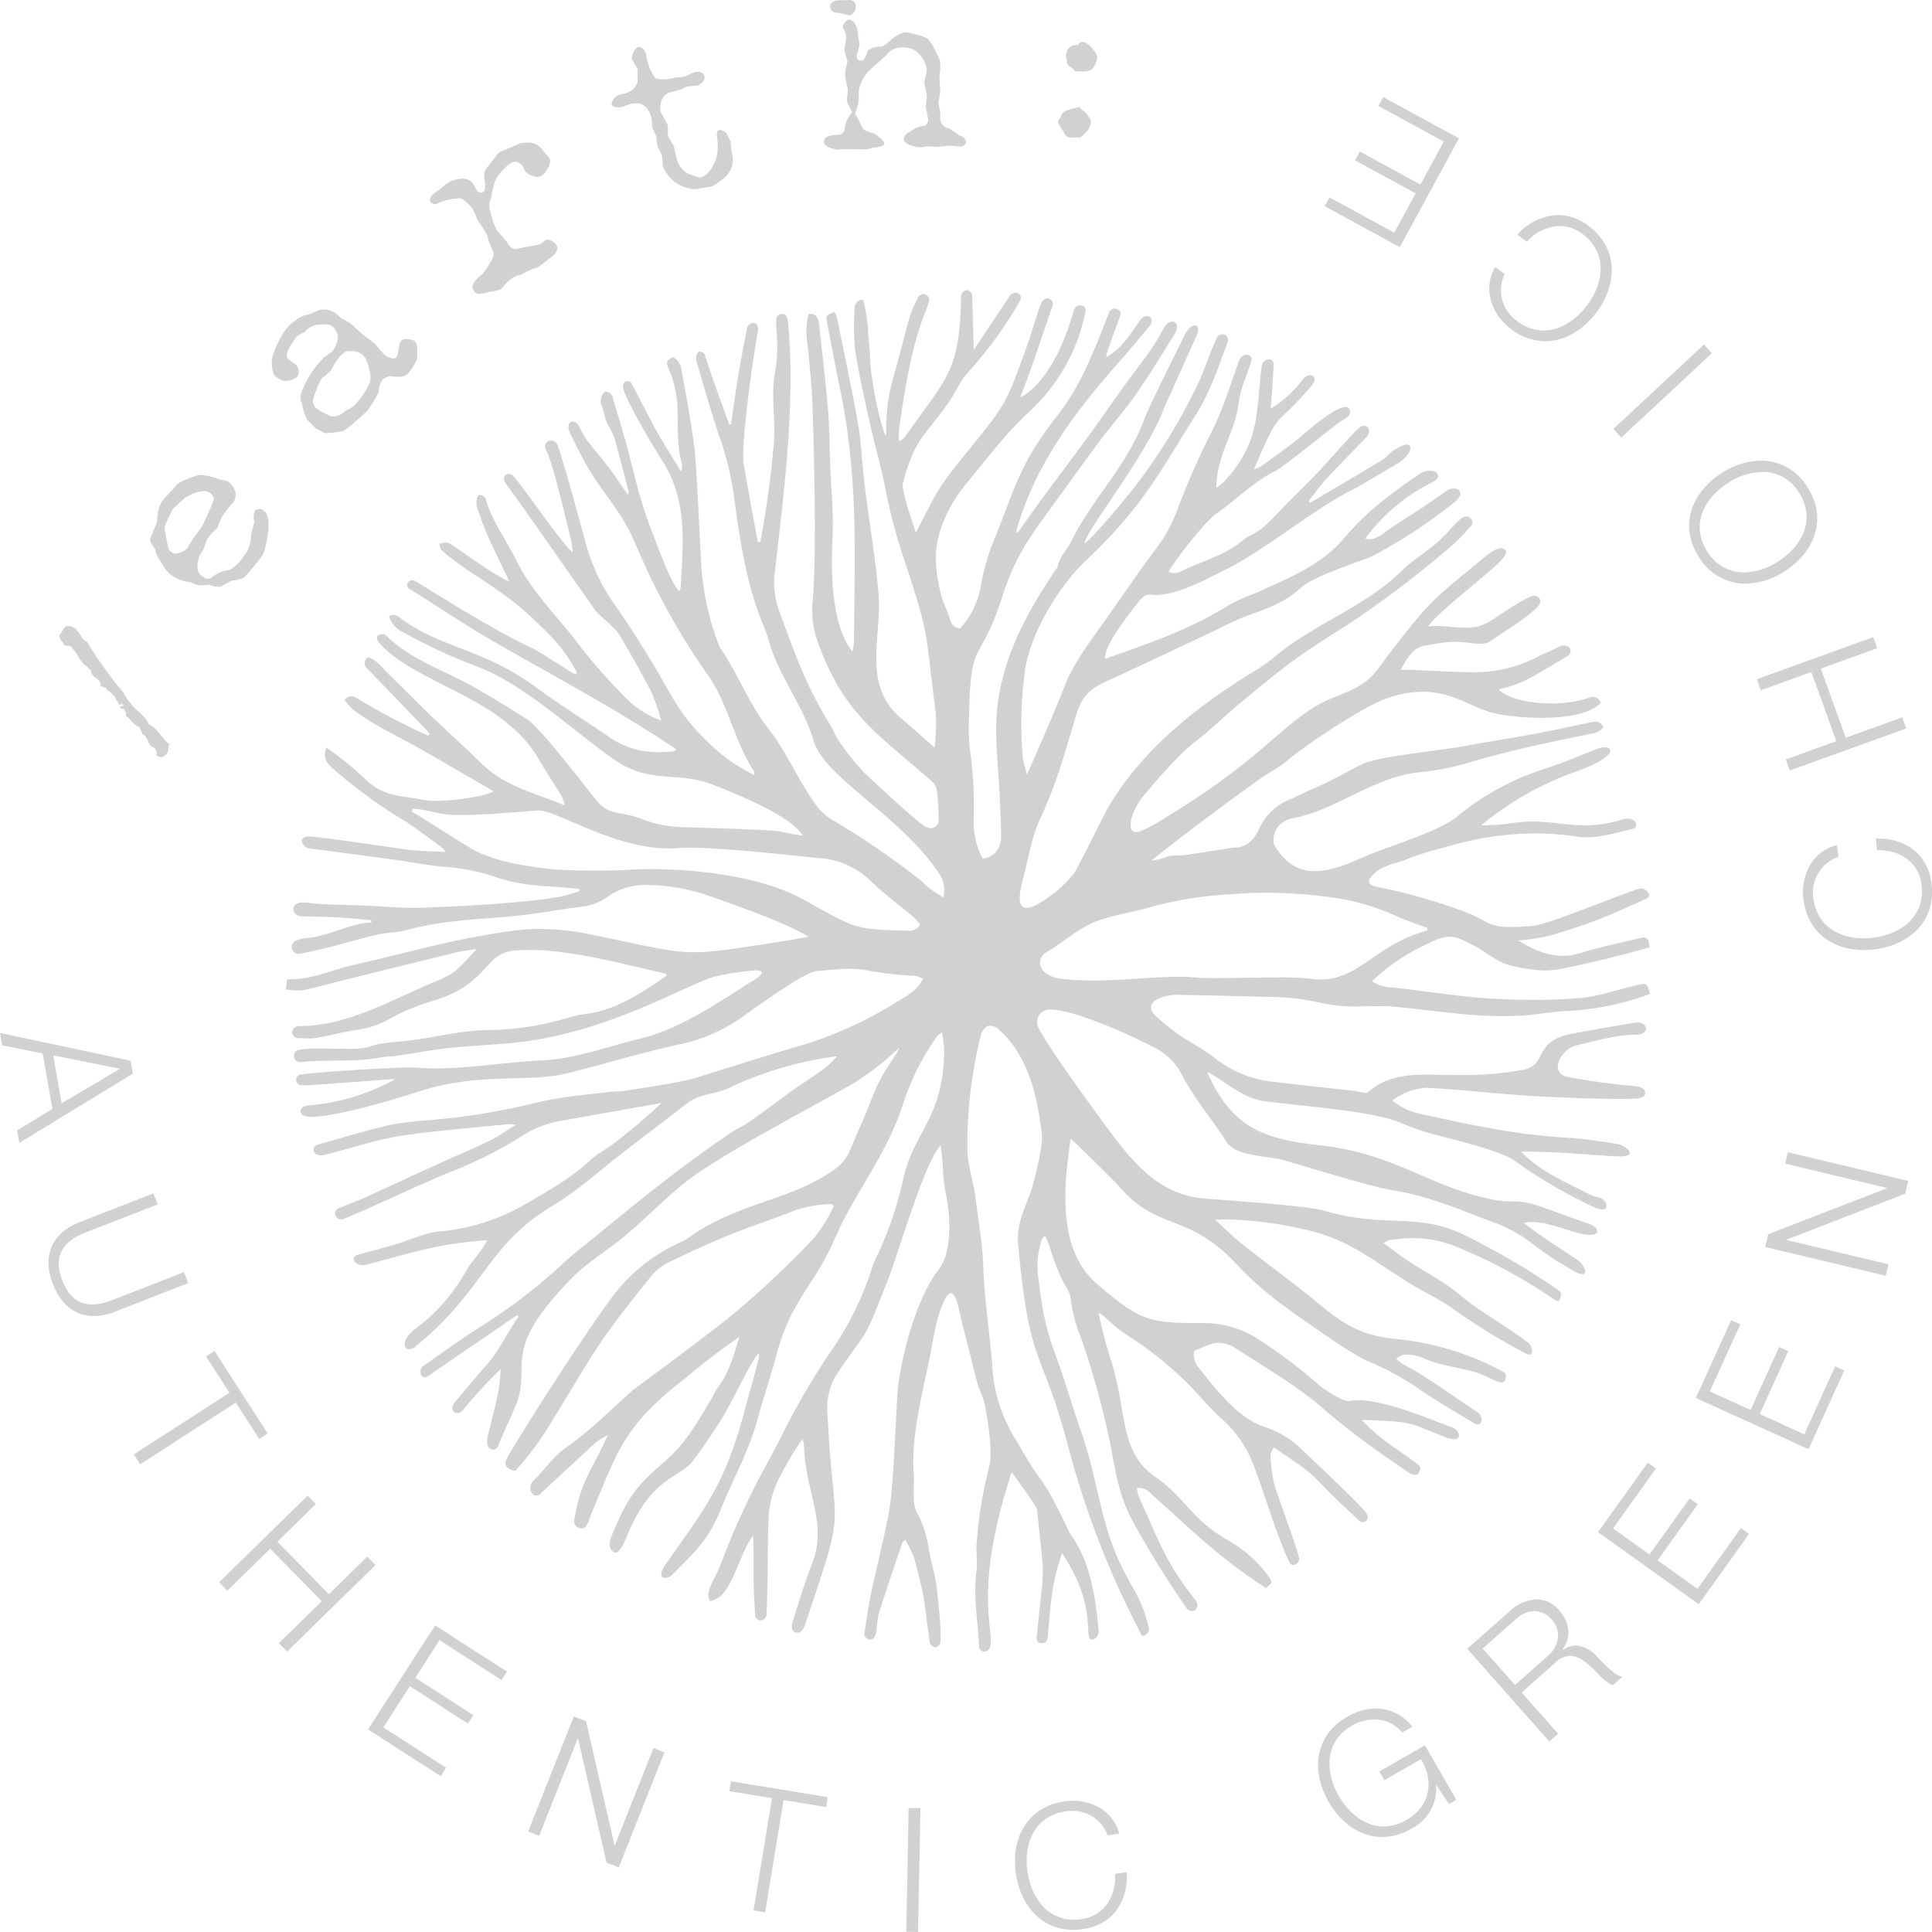
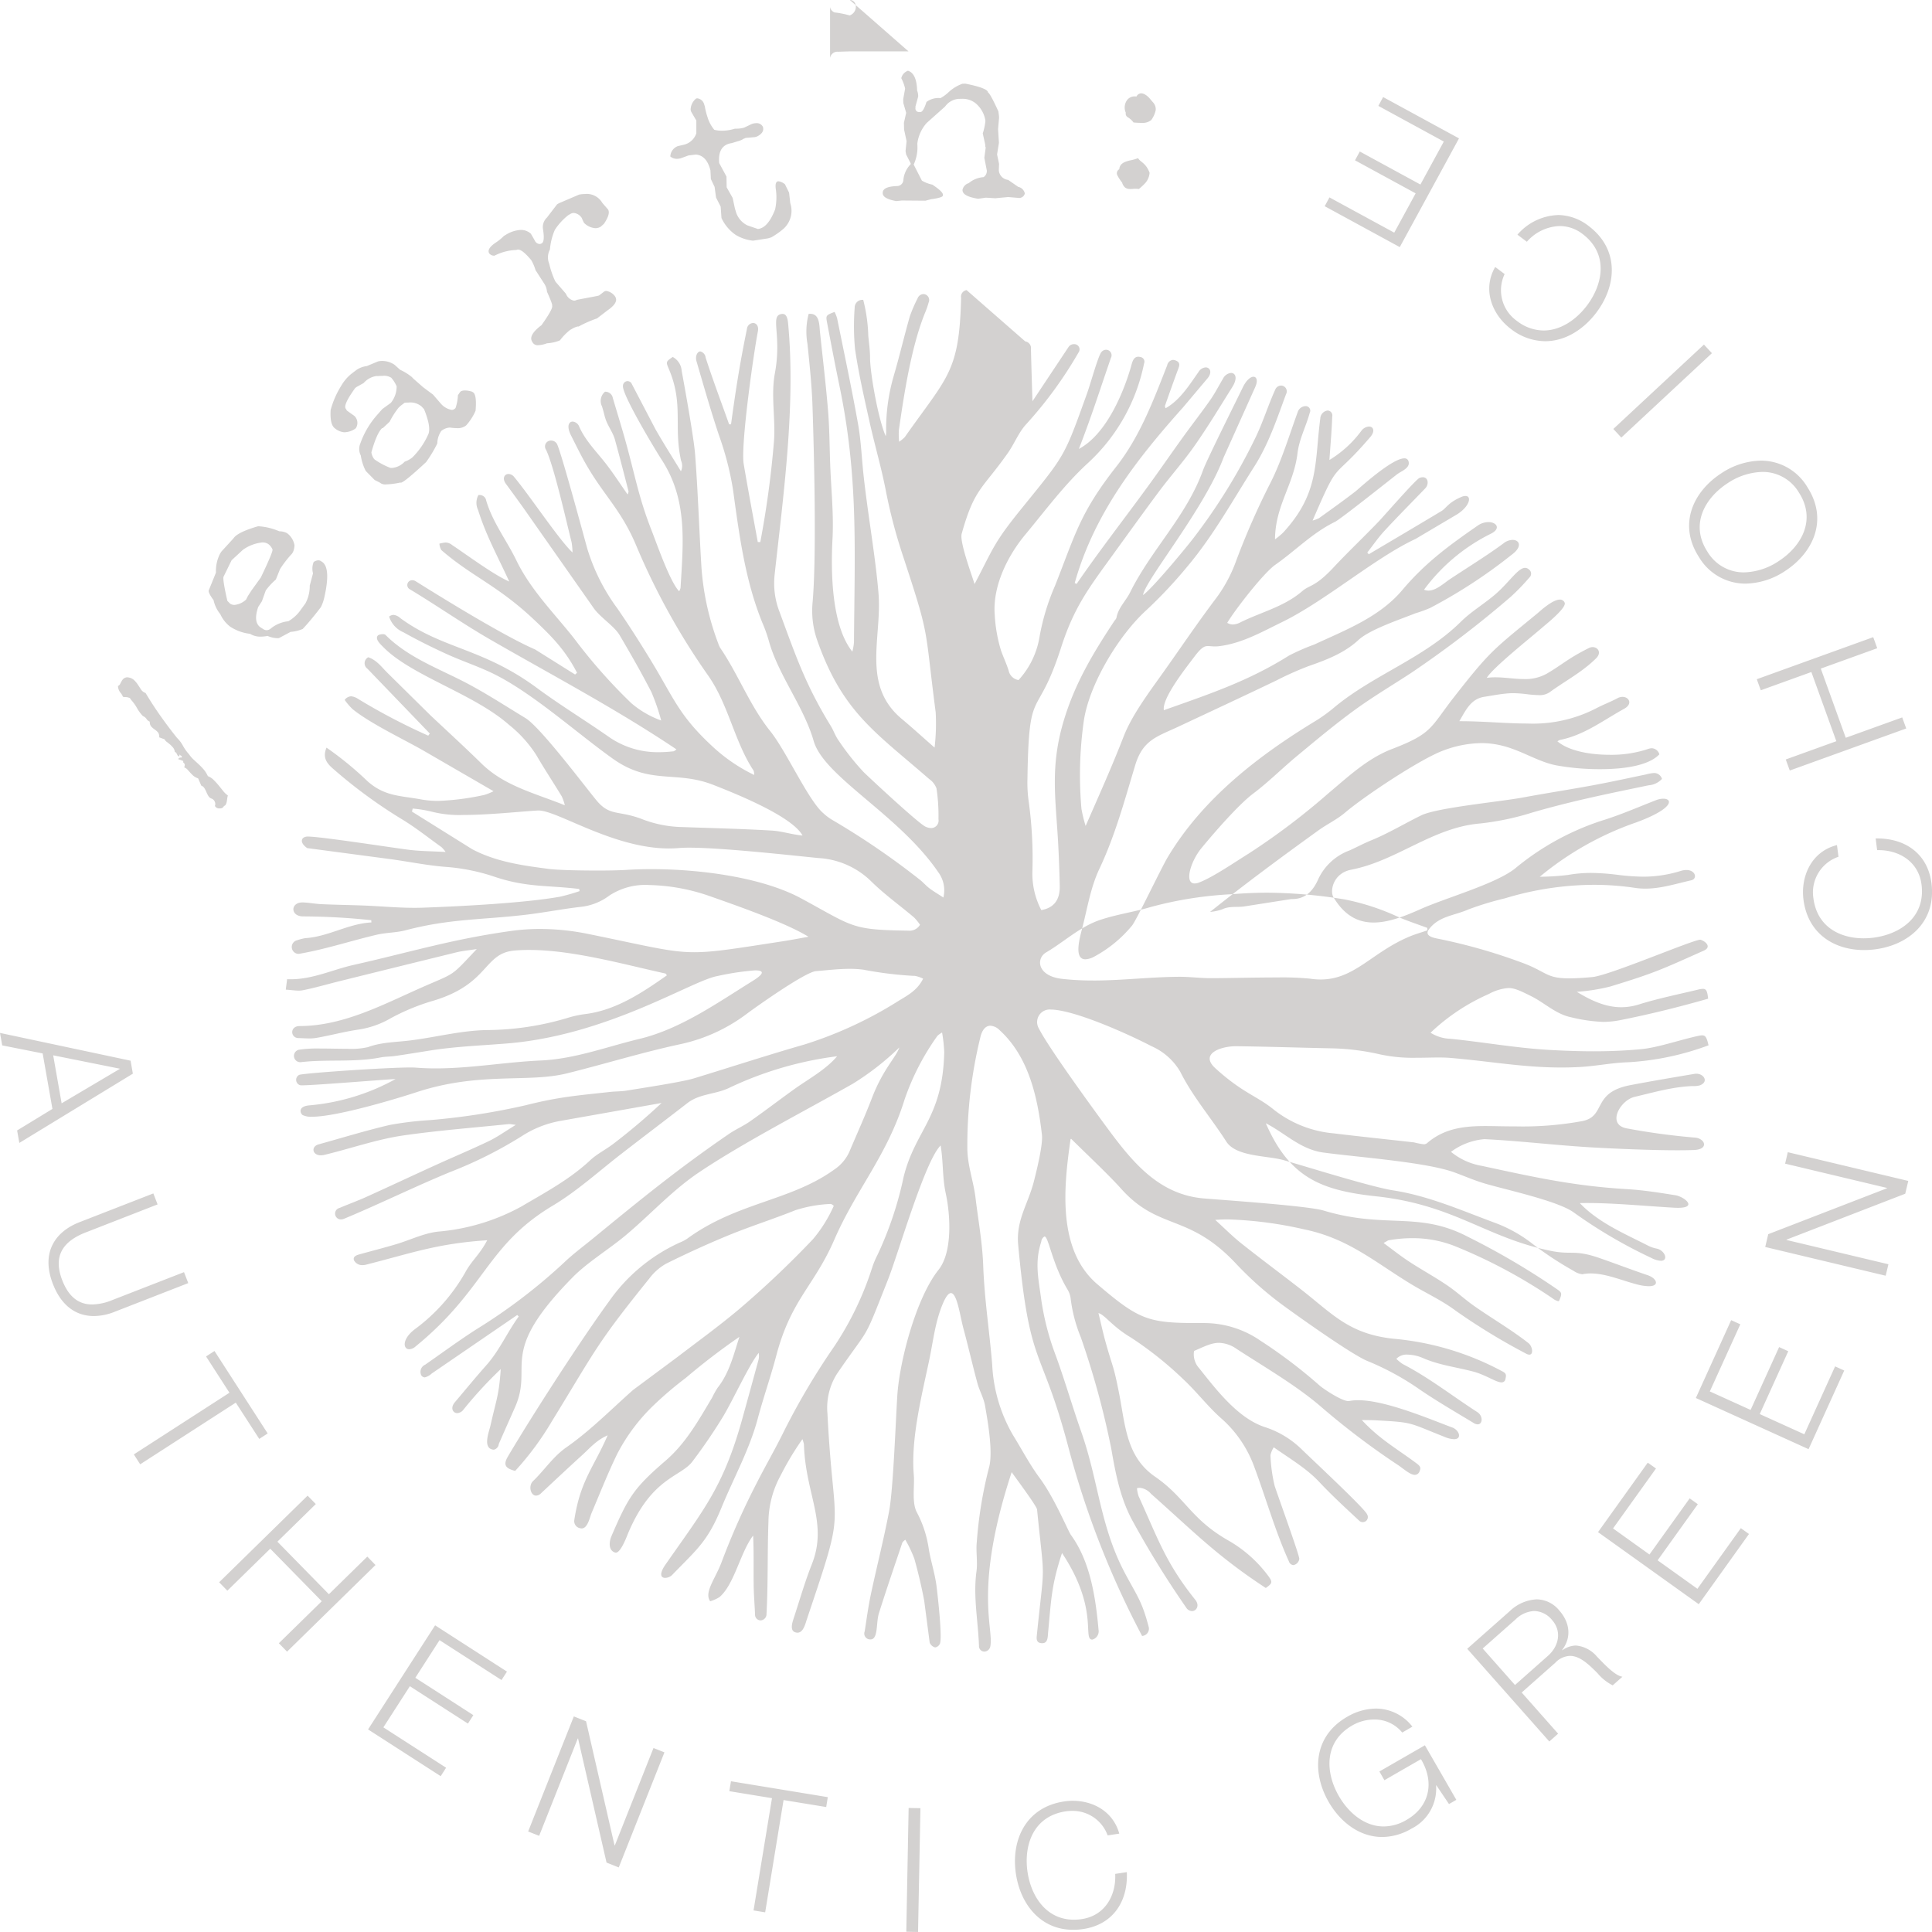
<svg xmlns="http://www.w3.org/2000/svg" width="332" height="332" viewBox="0 0 332 332">
  <defs>
    <style> .cls-1 { fill: #d3d1d0; fill-rule: evenodd; } </style>
  </defs>
-   <path id="シェイプ_3" data-name="シェイプ 3" class="cls-1" d="M1746.83,637.491a46.907,46.907,0,0,1-5.33-.282c-4.26-.485-4.53-3.495-2.71-4.557,3.11-1.826,5.78-4.41,9.29-5.581,2.87-.956,5.89-1.37,8.78-2.238a65.231,65.231,0,0,1,13.69-2.16c2.29-.182,4.35-0.269,6.34-0.269a85.072,85.072,0,0,1,13.15,1.151,40.49,40.49,0,0,1,9.42,3.1c1.58,0.657,3.2,1.2,4.8,1.791,0.01,0.143.03,0.285,0.04,0.428-1,.338-2.01.625-2.98,1.023-6.53,2.686-9.5,7.421-15.39,7.421a12.087,12.087,0,0,1-1.83-.144,49.683,49.683,0,0,0-5.67-.205c-1.99,0-4.18.031-6.17,0.062s-3.78.062-4.95,0.062l-0.44,0c-1.71-.015-3.43-0.24-5.14-0.24h-0.17c-5.01.041-9.81,0.642-14.73,0.642m-85.33-18.9c-3.21,0-6.74-.09-8.18-0.276-4.5-.586-9.07-1.213-13.18-3.39l-10.35-6.464c0.05-.173.09-0.346,0.13-0.518a20.96,20.96,0,0,1,3.27.533,19.353,19.353,0,0,0,5.43.565c4.44,0,9.87-.6,12.8-0.766,0.04,0,.08,0,0.13,0,1.64,0,4.84,1.632,8.84,3.262s8.78,3.261,13.57,3.261c0.58,0,1.16-.023,1.74-0.074,0.47-.042,1.05-0.061,1.73-0.061,5.72,0,17.91,1.356,22.18,1.782a14.053,14.053,0,0,1,9.01,3.918c2.3,2.284,4.97,4.186,7.45,6.286a8.786,8.786,0,0,1,1.03,1.262,2.1,2.1,0,0,1-2.04,1.009c-0.15,0-.3-0.005-0.45-0.007-9.4-.147-9.01-0.706-17.93-5.534-6.73-3.636-17.37-5.028-25.76-5.028-1.51,0-2.95.045-4.28,0.131-1.15.075-3.08,0.112-5.14,0.112m63.6-99.745a1.137,1.137,0,0,0-.94,1.326c-0.32,12.8-2.29,13.426-9.68,23.935a6.046,6.046,0,0,1-.97.795,12.436,12.436,0,0,1-.05-1.972c0.92-6.4,2.18-14.6,4.6-20.42a13.345,13.345,0,0,0,.51-1.515,1.025,1.025,0,0,0-.88-1.47,1.12,1.12,0,0,0-1.01.743,24.814,24.814,0,0,0-1.34,3.107c-0.97,3.415-1.78,6.879-2.78,10.288a32.574,32.574,0,0,0-1.28,9.655,4.517,4.517,0,0,1-.07.629c-1.26-2.816-2.69-10.74-2.7-13.514,0-1.236-.18-2.473-0.3-3.706a28,28,0,0,0-.87-6.205,1.33,1.33,0,0,0-1.47,1.362,41.9,41.9,0,0,0,.06,7.088c0.61,4.148,1.55,8.257,2.46,12.358,0.88,3.986,2.04,7.911,2.82,11.915a90.089,90.089,0,0,0,2.86,10.978c4.84,14.693,3.73,11.933,5.72,27.174a35.1,35.1,0,0,1-.19,6.067c-2.07-1.814-3.81-3.407-5.62-4.917-6.97-5.811-3.41-13.924-4.01-21.514-0.48-6.073-1.84-13.667-2.56-20.245-0.33-3-.44-6.038-0.97-9-1.08-6.059-2.37-12.08-3.59-18.112a7.3,7.3,0,0,0-.43-1.082c-1.49.576-1.54,0.583-1.28,1.911,0.67,3.549,1.35,7.1,2.08,10.633,3.31,15.785,2.64,28.3,2.53,44.223a9.476,9.476,0,0,1-.28,1.613c-3.61-4.5-3.71-13.814-3.41-19.383,0.21-3.979-.18-7.913-0.36-11.884-0.15-3.313-.13-6.637-0.39-9.942-0.37-4.6-.93-9.191-1.41-13.788-0.12-1.2-.06-3.056-1.67-3.056a2.5,2.5,0,0,0-.27.017,12.03,12.03,0,0,0-.2,5.159c0.36,3.544.74,7.1,0.86,10.656,0.28,8.3.72,25.8,0.02,33.725a15.37,15.37,0,0,0,.77,6.484c4.36,12.442,10.06,15.877,19.26,23.9a3.391,3.391,0,0,1,1.26,1.61,31.369,31.369,0,0,1,.34,5.3,1.288,1.288,0,0,1-1.24,1.52,2.451,2.451,0,0,1-.98-0.238c-1.18-.53-9.3-8.08-10.63-9.375a42.559,42.559,0,0,1-4.29-5.407c-0.56-.753-0.86-1.689-1.35-2.5-4.37-7.119-5.99-11.962-8.85-19.7a13.6,13.6,0,0,1-.82-6.291c1.54-13.981,3.64-29.216,2.32-43.223-0.11-1.152-.4-1.62-0.96-1.62a1.259,1.259,0,0,0-.25.028c-1.9.374,0.15,3.605-1.06,10.162-0.72,3.831.14,7.86-.16,11.711a165.453,165.453,0,0,1-2.35,17.308c-0.14,0-.29-0.007-0.43-0.012-0.82-4.464-1.66-8.924-2.42-13.4-0.55-3.245,1.75-19.321,2.43-22.751,0.2-1-.29-1.487-0.82-1.487a1.12,1.12,0,0,0-1.05.993c-1.27,6.243-1.87,10.136-2.74,16.415l-0.33,0c-1.35-3.818-2.78-7.563-4.03-11.455a1.225,1.225,0,0,0-.91-1.068c-0.51,0-.92.811-0.66,1.694,1.24,4.254,2.46,8.52,3.86,12.723a51.994,51.994,0,0,1,2.4,9.26c1.08,7.8,2.07,15.611,5.06,22.961a25,25,0,0,1,1.08,3c1.59,5.893,6.03,11.369,7.73,17.292,1.77,6.2,14.68,12.657,21.44,22.6a5.216,5.216,0,0,1,.85,4.313c-0.98-.644-1.73-1.079-2.41-1.595-0.56-.426-1.03-0.985-1.58-1.422a132.469,132.469,0,0,0-15.24-10.4,9.233,9.233,0,0,1-1.4-1.071c-2.59-2.211-6.35-10.659-9.13-14.117-3.52-4.394-5.45-9.688-8.58-14.283a3.792,3.792,0,0,1-.36-0.811,45.961,45.961,0,0,1-2.92-13.847c-0.36-6.2-.57-12.418-1.04-18.612-0.2-2.67-1.71-11.126-2.31-14.345a2.915,2.915,0,0,0-1.54-2.39c-1.22.848-1.18,0.833-.64,2.123,2.55,6.053.75,9.757,2.08,15.715a2.152,2.152,0,0,1-.03,1.805c-1.5-2.462-2.99-4.8-4.36-7.2l-4.18-7.992a0.91,0.91,0,0,0-.64-0.3,0.823,0.823,0,0,0-.78.815c-0.17,1.515,5.56,11.008,6.64,12.676,4.51,6.927,3.71,14.224,3.26,22.034a2.579,2.579,0,0,1-.24.591c-1.56-1.57-3.86-8.214-4.74-10.455-2.16-5.508-2.77-9.1-4.32-14.779-0.73-2.672-1.56-5.317-2.34-7.976a1.3,1.3,0,0,0-1.31-1.08h-0.04a2.078,2.078,0,0,0-.53,2.481c0.26,0.721.39,1.486,0.63,2.214,0.4,1.206,1.26,2.291,1.6,3.494,0.82,2.967,1.58,5.951,2.35,8.934a1.453,1.453,0,0,1-.16.532c-1.28-1.824-2.4-3.56-3.66-5.195-1.62-2.106-3.56-3.976-4.66-6.463a1.325,1.325,0,0,0-1.12-.868c-0.64,0-1.11.759-.27,2.412,0.86,1.686,1.68,3.4,2.63,5.038,3.04,5.293,5.99,7.748,8.55,13.832a118.2,118.2,0,0,0,12.43,22.442c3.49,5.05,4.44,11.248,7.76,16.275a2.55,2.55,0,0,1,.09.727,28.964,28.964,0,0,1-6.95-4.7c-6.05-5.55-6.79-8.422-10.91-15.158-1.82-2.973-3.69-5.921-5.67-8.785a33.764,33.764,0,0,1-5.15-10.252c-0.6-2.164-4.66-17.215-5.25-18.058a1.161,1.161,0,0,0-.96-0.511,1.009,1.009,0,0,0-.88,1.576c1.35,2.785,3.51,12.388,4.39,15.889a11.013,11.013,0,0,1,.16,1.767c-2.28-2.127-7.34-9.757-10.03-12.977a1.279,1.279,0,0,0-.96-0.513c-0.67,0-1.15.726-.47,1.669,1.05,1.435,2.1,2.865,3.13,4.313l12.02,17.139c1.15,1.581,3.5,3.041,4.41,4.583,1.89,3.209,3.74,6.444,5.45,9.758a36.011,36.011,0,0,1,1.69,4.9,16.4,16.4,0,0,1-5.13-2.973,92.281,92.281,0,0,1-9.86-11.165c-3.44-4.346-7.43-8.294-9.9-13.382-1.67-3.452-4.08-6.529-5.18-10.275a1.135,1.135,0,0,0-1.16-.95c-0.06,0-.12,0-0.18.008a2.8,2.8,0,0,0-.06,2.552c1.39,4.442,3.4,8.025,5.36,12.307-2.65-1.143-7.18-4.514-9.81-6.269a1.926,1.926,0,0,0-1.09-.44,6.007,6.007,0,0,0-1.1.2,2.457,2.457,0,0,0,.33,1.1c5.2,4.525,9.64,6.045,15.86,11.9,3.19,3,5.45,5.312,7.46,9.191l-0.34.293-6.86-4.3c-5.1-2.2-15.13-8.34-20.5-11.71a1.1,1.1,0,0,0-.6-0.19,0.83,0.83,0,0,0-.38,1.586c4.65,2.8,9.13,5.94,13.84,8.651,10.72,6.171,21.64,11.927,31.92,18.827a1.753,1.753,0,0,1-.47.327,20.75,20.75,0,0,1-2.5.159,14.668,14.668,0,0,1-8.67-2.647c-4.08-2.85-8.34-5.441-12.34-8.395-9.3-6.874-16.23-6.669-23.46-11.993a2.087,2.087,0,0,0-1.17-.56,1.234,1.234,0,0,0-.76.293,4.331,4.331,0,0,0,2.45,2.693c2.42,1.354,4.92,2.6,7.45,3.749,2.47,1.128,5.07,1.994,7.53,3.146,6.89,3.228,14.59,10.257,20.99,14.819,6.43,4.588,10.83,1.983,17.3,4.518,3.4,1.335,13.49,5.317,15.32,8.7-1.82-.164-3.54-0.751-5.29-0.855-5.09-.3-10.19-0.417-15.29-0.6a20.177,20.177,0,0,1-6.78-1.283c-4.35-1.719-5.71-.44-8.12-3.391-2.15-2.627-9.6-12.52-12.14-14.059-3.74-2.265-7.39-4.676-11.33-6.634-4.43-2.208-9.12-4.056-12.72-7.656a0.683,0.683,0,0,0-.46-0.124,1.608,1.608,0,0,0-.8.183c-0.65.6,0.42,1.562,0.81,1.958,4.81,4.987,15.58,8.057,21.66,13.419a21.4,21.4,0,0,1,4.72,5.23c1.39,2.4,2.93,4.718,4.37,7.089a8.358,8.358,0,0,1,.52,1.521c-5.2-2.093-10.39-3.314-14.31-7.161-2.87-2.816-5.84-5.529-8.77-8.287l-7.44-7.346c-0.99-.99-1.83-2.167-3.26-2.641a1.16,1.16,0,0,0-.13,1.979l10.71,11.13-0.27.364a106.843,106.843,0,0,1-12.04-6.307,2.638,2.638,0,0,0-1.21-.457,1.472,1.472,0,0,0-1.11.623,11.163,11.163,0,0,0,1.34,1.568c3.05,2.473,8.53,5.06,12.09,7.08l12.15,7.04a9.9,9.9,0,0,1-1.56.634,44.038,44.038,0,0,1-7.92,1.031,16.479,16.479,0,0,1-3.02-.264c-3.6-.662-6.24-0.5-9.21-3.167a57.353,57.353,0,0,0-6.99-5.721c-0.78,1.832.2,2.821,1.22,3.708a85.109,85.109,0,0,0,11.74,8.6c2.37,1.435,4.55,3.179,6.81,4.8a5.718,5.718,0,0,1,.7.82c-2.33-.13-4.35-0.128-6.33-0.376-2.68-.335-15.17-2.274-17.31-2.274-0.05,0-.1,0-0.14,0-1.05.061-1.41,1.009-.01,1.984l14.45,1.917c3.23,0.446,6.44,1.114,9.68,1.337a34.221,34.221,0,0,1,8.31,1.754c5.41,1.768,8.9,1.359,14.3,2.016l0.07,0.367a33.023,33.023,0,0,1-3.34.958c-6.2,1.11-17.34,1.664-23.58,1.89-0.48.017-.96,0.025-1.45,0.025-2.95,0-5.9-.288-8.86-0.4-2.37-.088-4.74-0.121-7.1-0.226-1.07-.046-2.13-0.261-3.19-0.3-0.04,0-.08,0-0.12,0-2.04,0-2.1,2.346.07,2.4a114.371,114.371,0,0,1,11.77.653l0.02,0.383c-3.96.2-7.4,2.454-11.35,2.7a8.407,8.407,0,0,0-1.37.351,1.189,1.189,0,0,0,.13,2.352,1.39,1.39,0,0,0,.24-0.021c4.49-.775,8.86-2.235,13.29-3.272,1.61-.377,3.32-0.336,4.92-0.758,7.63-2.014,13.2-1.786,20.62-2.665,3.12-.368,6.2-0.971,9.32-1.344a9.931,9.931,0,0,0,5.08-1.952,11.246,11.246,0,0,1,6.85-1.818,33.56,33.56,0,0,1,10.37,1.891c4.3,1.516,13.06,4.551,17.01,7-1.73.307-3.01,0.558-4.29,0.755-8.13,1.252-11.94,1.9-15.32,1.9-4.21,0-7.78-1.009-18.2-3.13a41.48,41.48,0,0,0-8.3-.868,36.2,36.2,0,0,0-4.97.34c-10.24,1.426-17.32,3.642-27.12,5.849-3.56.8-6.94,2.456-10.8,2.456-0.19,0-.39,0-0.59-0.013-0.07.561-.14,1.05-0.23,1.8,0.8,0.038,1.53.165,2.2,0.165a3.762,3.762,0,0,0,.73-0.064c2.09-.414,4.15-1.023,6.22-1.537q10.11-2.508,20.22-4.989c1.01-.243,2.05-0.332,3.45-0.553-4.43,4.68-3.55,4.027-8.72,6.274-6.94,3.015-13.94,6.941-21.71,6.957-1.74,0-1.61,2.045-.21,2.067,0.62,0.01,1.25.062,1.87,0.062a6.944,6.944,0,0,0,1.14-.084c2.45-.418,4.87-1.09,7.33-1.441a15.582,15.582,0,0,0,5.5-1.938,36.794,36.794,0,0,1,7.38-3.033c9.62-2.909,8.54-8.158,13.93-8.611,0.8-.069,1.63-0.1,2.48-0.1,7.54,0,16.39,2.509,23.43,4.052a0.748,0.748,0,0,1,.24.325c-4.23,2.963-8.7,5.966-13.97,6.636a17.813,17.813,0,0,0-3.13.68,49.162,49.162,0,0,1-13.86,2.075c-4.45.083-8.81,1.253-13.21,1.792-2.41.3-4.86,0.281-7.19,1.142a13.111,13.111,0,0,1-3.53.286c-0.74,0-1.53-.011-2.33-0.024s-1.61-.025-2.38-0.025a21.557,21.557,0,0,0-3.64.212,1.083,1.083,0,0,0,.39,2.128c4.54-.526,9.15.076,13.67-0.809,0.81-.159,1.66-0.129,2.48-0.248,1.99-.29,3.98-0.615,5.97-0.931,4.37-.7,8.86-0.862,13.28-1.221,17.29-1.4,31.72-10.787,36.11-11.576a45.263,45.263,0,0,1,6.51-.983c1.38,0,1.83.424-.43,1.822-6.06,3.762-12.38,8.252-19.41,9.942-5.67,1.362-11.11,3.458-17,3.721-6.03.27-12.02,1.359-18.04,1.359-1.14,0-2.29-.04-3.44-0.131-0.21-.018-0.52-0.025-0.92-0.025-4.37,0-18.65.994-19.12,1.277a0.958,0.958,0,0,0,.18,1.767,1.2,1.2,0,0,0,.32.022c2.11,0,13.61-.954,16.08-1.083a37.141,37.141,0,0,1-14.75,4.519c-2.12.154-1.64,1.422-1.21,1.678a3.322,3.322,0,0,0,1.6.284c4.59,0,15.86-3.525,17.9-4.2,10.85-3.576,19.15-1.583,25.88-3.249,6.56-1.622,13.04-3.64,19.66-5.052a29.144,29.144,0,0,0,11.38-5.27c1.64-1.216,9.94-7.105,11.79-7.253,1.92-.153,3.87-0.392,5.79-0.392a17.549,17.549,0,0,1,2.35.146,64.243,64.243,0,0,0,8.58,1.059h0.23a5.141,5.141,0,0,1,1.45.485c-0.95,1.94-2.57,2.819-4.05,3.708a68.984,68.984,0,0,1-16.26,7.578c-6.39,1.838-12.71,3.9-19.07,5.844-2.13.652-9.1,1.692-11.54,2.1-0.93.154-1.89,0.123-2.83,0.227-5.84.642-8.86,0.855-14.54,2.292a117.469,117.469,0,0,1-16.5,2.56,56.747,56.747,0,0,0-6.89.833c-4.1.961-8.13,2.2-12.19,3.329-1.37.385-1.09,1.883,0.37,1.883a2.689,2.689,0,0,0,.61-0.076c4.54-1.087,9.02-2.685,13.64-3.347,5.99-.858,12.04-1.324,18.06-1.944,0.03,0,.07,0,0.1,0,0.23,0,.51.067,1.1,0.131-1.77,1.084-3.13,2.064-4.6,2.777-2.95,1.418-5.96,2.671-8.93,4.024-4.06,1.846-8.09,3.741-12.15,5.579-1.51.684-3.08,1.247-4.61,1.9a1,1,0,0,0,.22,1.973,1.574,1.574,0,0,0,.6-0.132c6.14-2.558,12.11-5.51,18.26-8.041a72.365,72.365,0,0,0,12.24-6.142,17.9,17.9,0,0,1,6.76-2.638l17.26-3.058a107.128,107.128,0,0,1-8.21,6.958c-1.3,1.017-2.85,1.758-4.05,2.878-3.51,3.286-7.71,5.526-11.79,7.929a35.942,35.942,0,0,1-14.38,4.342c-2.48.286-4.77,1.442-7.14,2.148-2.1.628-4.23,1.168-6.34,1.755-0.53.147-1.18,0.384-.95,1.024a1.582,1.582,0,0,0,1.49.83,2.352,2.352,0,0,0,.58-0.077c7.98-2.024,12.18-3.624,20.83-4.2-1.37,2.579-2.65,3.44-3.8,5.563a31.271,31.271,0,0,1-8.7,9.772c-2.18,1.684-1.97,3.4-.91,3.4a1.8,1.8,0,0,0,1.1-.486c12.05-9.846,12.14-17.362,23.59-24.206,4.17-2.5,7.82-5.826,11.65-8.8,3.8-2.947,7.64-5.843,11.44-8.791,2.13-1.655,4.74-1.487,7.11-2.59a61.086,61.086,0,0,1,18.64-5.478c-1.97,2.351-5.02,3.959-7.47,5.732-2.51,1.806-4.96,3.682-7.49,5.454-1.16.815-2.49,1.382-3.66,2.188-8.72,5.983-15.1,11.193-23.3,17.915-1.7,1.393-3.48,2.7-5.06,4.22a95.994,95.994,0,0,1-15,11.411c-3,1.925-5.87,4.039-8.8,6.08a1.345,1.345,0,0,0-.69,1.8,0.744,0.744,0,0,0,.61.387,2.682,2.682,0,0,0,1.2-.668l14.69-10.054,0.26,0.256c-1.98,2.708-3.3,5.827-5.56,8.37-1.85,2.086-3.62,4.241-5.42,6.372-0.82.972-.34,1.86,0.41,1.86a1.4,1.4,0,0,0,1.04-.558,71.018,71.018,0,0,1,6.44-7c-0.31,4.537-.75,5.169-1.77,9.708-0.23,1.037-1.36,3.786.38,4.115a1.042,1.042,0,0,0,.2.02,1.091,1.091,0,0,0,.85-0.97c0.92-2.123,1.87-4.23,2.8-6.345,3.25-7.35-3.17-9.03,9.89-22.3,2.56-2.607,6.33-4.873,9.18-7.276,4.23-3.556,7.95-7.692,12.57-10.787,7.63-5.117,18.19-10.544,26.39-15.2a46.651,46.651,0,0,0,8-6.235c-0.53,1.665-2.8,3.683-4.73,8.752-1.19,3.1-2.57,6.125-3.86,9.185a7.271,7.271,0,0,1-2.63,3.068c-7.51,5.4-16.63,5.576-25.21,11.833a6.427,6.427,0,0,1-1.25.662,29.874,29.874,0,0,0-12.19,10.106c-4.83,6.625-13.16,19.509-17.39,26.683-0.82,1.391-.49,2.031,1.25,2.469a50.463,50.463,0,0,0,6.31-8.531c7.56-12.3,7.56-13.154,16.74-24.528a9.351,9.351,0,0,1,2.91-2.562c3.56-1.765,7.18-3.424,10.85-4.925,3.74-1.528,7.6-2.745,11.34-4.251a22.961,22.961,0,0,1,6.08-1.076h0.02a1.65,1.65,0,0,1,.5.328,23.979,23.979,0,0,1-3.57,5.722,164.728,164.728,0,0,1-12.66,12c-3.45,2.908-7.11,5.555-10.7,8.3l-7.57,5.625c-3.75,3.323-7.34,6.981-11.45,9.849-2.29,1.593-3.77,3.921-5.73,5.8-0.84.8-.43,2.5,0.52,2.5a1.3,1.3,0,0,0,.87-0.422c2.34-2.187,4.68-4.383,7.05-6.539,1.29-1.166,2.42-2.555,4.38-3.4-2.43,5.6-4.68,7.717-5.73,14.542a1.235,1.235,0,0,0,1.05,1.426,0.888,0.888,0,0,0,.22.029c1.04,0,1.4-1.961,1.71-2.679,1.44-3.38,2.78-6.812,4.39-10.115a31.894,31.894,0,0,1,6.38-8.481,61.7,61.7,0,0,1,5.42-4.6,114.494,114.494,0,0,1,9.2-7.047c-1,3.128-1.74,6.214-3.74,8.747a14.459,14.459,0,0,0-.95,1.7c-2.31,3.875-4.5,7.829-8,10.841-5.47,4.712-6.42,6.272-9.3,12.97-0.39.89-.58,2.463,0.65,2.811a0.38,0.38,0,0,0,.11.016c0.86,0,1.89-2.816,2.12-3.365,4.08-9.661,9.08-9.625,11.07-12.343a92.963,92.963,0,0,0,5.3-7.786c1.77-2.991,4.37-8.718,6.05-10.832a2.712,2.712,0,0,1-.07,1.354q-1.4,5.145-2.83,10.286c-3.23,11.467-6.55,15.317-13.08,24.688-1.23,1.761-.77,2.334-0.08,2.334a1.781,1.781,0,0,0,1.17-.48c4.27-4.425,6.09-5.7,8.52-11.633,2.09-5.1,4.8-9.936,6.23-15.312,0.96-3.6,2.21-7.135,3.16-10.741,2.55-9.7,6.52-11.968,9.98-19.951,3.8-8.731,9.09-14.449,12.09-24.132A42.448,42.448,0,0,1,1720.09,647a4.217,4.217,0,0,1,.8-0.569,25.734,25.734,0,0,1,.37,3.379c-0.27,11.378-4.96,13.279-6.98,21.441a60.992,60.992,0,0,1-4.52,13.462,13.991,13.991,0,0,0-.89,2.135,53.946,53.946,0,0,1-6.55,13.581,121.46,121.46,0,0,0-8.85,15.019c-1.37,2.76-2.92,5.435-4.32,8.179a127.024,127.024,0,0,0-6.15,13.813c-1.05,2.831-3.06,5.189-1.96,6.724a6.158,6.158,0,0,0,1.6-.718c2.55-2.157,3.59-7.707,5.78-10.572,0.13,2.774.06,5.489,0.09,8.205,0.01,1.772.16,3.542,0.24,5.315a0.979,0.979,0,0,0,.94,1.06,1.075,1.075,0,0,0,1.03-1.115c0.28-5.26.14-10.549,0.33-15.812a17,17,0,0,1,2.11-8.01,49.522,49.522,0,0,1,3.73-6.209,5.234,5.234,0,0,1,.26.888c0.25,8.567,4.17,13.526,1.36,20.605-1.22,3.084-2.13,6.289-3.17,9.447-0.21.647-.59,1.915,0.26,2.23a1.268,1.268,0,0,0,.44.087c1.02,0,1.36-1.547,1.64-2.381,6.91-20.546,4.59-13.684,3.51-35.3a10.905,10.905,0,0,1,1.64-6.806c5.92-8.645,4.33-4.97,8.76-16.172,1.79-4.526,6.34-20.413,9.05-23.066,0.48,2.87.28,5.5,0.89,8.29,0.78,3.587,1.19,10.017-1.25,13.079-3.86,4.854-6.69,15.667-7.08,21.545-0.28,4.338-.7,16.266-1.43,20.027-0.91,4.774-2.12,9.491-3.13,14.25-0.44,2.084-.72,4.2-1.05,6.311a1.006,1.006,0,0,0,.95,1.381h0.05c1.36,0,.93-2.882,1.45-4.513,1.28-4.067,2.67-8.1,4.03-12.143a2.3,2.3,0,0,1,.5-0.476,21.636,21.636,0,0,1,1.55,3.254c0.67,2.384,1.24,4.8,1.7,7.243l0.94,7.193a1.412,1.412,0,0,0,.93.817,1.091,1.091,0,0,0,.78-0.544c0.56-.715-0.38-8.772-0.54-10.032-0.28-2.164-.99-4.268-1.34-6.429a19.069,19.069,0,0,0-2.03-6.2c-0.91-1.676-.37-4.563-0.53-6.432-0.53-6.25,1.38-13.677,2.67-19.839,0.69-3.3,1.03-6.693,2.42-9.825,0.51-1.135.93-1.589,1.29-1.589,1.06,0,1.58,3.978,2.13,6.023,0.85,3.14,1.57,6.313,2.42,9.453,0.35,1.309,1.08,2.533,1.31,3.854,0.46,2.621,1.44,8.153.66,10.747a72.038,72.038,0,0,0-2.07,12.617c-0.19,1.7.17,3.457-.06,5.142-0.59,4.293.28,8.506,0.43,12.755a0.939,0.939,0,0,0,.92,1.015,1.087,1.087,0,0,0,1.04-.96c0.58-3.124-2.88-9.953,3.66-29.876,0.72,1.037,4.3,5.814,4.36,6.418,1.35,13.4,1.32,8.182-.05,21.724-0.06.584-.01,1.119,0.67,1.229a1.844,1.844,0,0,0,.27.023c0.98,0,.94-1.046,1.01-1.854,0.55-5.819.57-8.1,2.39-13.644,6.42,9.681,3.45,14.839,5.2,14.882a1.476,1.476,0,0,0,1.08-1.669c-0.5-5.544-1.41-11.745-4.76-16.332-0.47-.645-2.82-6.354-5.36-9.775-1.72-2.317-3.06-4.912-4.59-7.374a26.642,26.642,0,0,1-3.57-12.147c-0.49-5.938-1.33-11.1-1.55-17.14-0.15-3.832-.85-7.639-1.31-11.457-0.34-2.87-1.4-5.582-1.41-8.556a77.963,77.963,0,0,1,2.27-19.188c0.3-1.2.92-1.856,1.69-1.856a2.43,2.43,0,0,1,1.57.75c5.01,4.56,6.54,11.507,7.29,17.993,0.2,1.733-.96,6.33-1.39,8.034-1.01,3.925-3.09,6.638-2.69,10.909,1.99,21.523,3.9,17,8.55,34.469a153.235,153.235,0,0,0,12.74,32.708,1.251,1.251,0,0,0,1.11-1.647c-1.12-4.239-1.88-5.1-3.91-8.868-4.45-8.239-4.62-15.95-7.69-24.664-1.51-4.3-2.77-8.685-4.33-12.964a45.593,45.593,0,0,1-2.5-9.592c-0.47-3.586-1.19-6.407-.01-10a1.162,1.162,0,0,1,.56-0.912c0.7,0,1.32,4.765,3.97,9.138a3.927,3.927,0,0,1,.54,1.663,25.626,25.626,0,0,0,1.72,6.5,143.863,143.863,0,0,1,5.24,19.146c0.75,4.334,1.56,8.633,3.72,12.532a163.655,163.655,0,0,0,9.13,14.755,1.258,1.258,0,0,0,1.02.645c0.77,0,1.36-.967.58-1.929-5.1-6.376-6.39-10.439-9.74-17.8a5.747,5.747,0,0,1-.29-1.388,2.01,2.01,0,0,1,.51-0.067,2.941,2.941,0,0,1,1.92,1.043c7.17,6.338,11.22,10.615,19.71,16.169,1.13-.811,1.21-0.993.44-2.044a22.271,22.271,0,0,0-7-6.19c-6.39-3.683-7.24-7.283-12.49-10.908-4.92-3.394-5.1-8.834-6.14-14.191-1.01-5.142-1.02-4.2-2.34-8.906-0.46-1.653-.82-3.333-1.23-5,1.09,0.268,2.36,2.3,5.58,4.2a61.675,61.675,0,0,1,8.99,7.161c2.27,2.108,4.25,4.724,6.53,6.728a20.3,20.3,0,0,1,5.65,8.266c2.03,5.431,3.59,11.025,5.98,16.319a0.9,0.9,0,0,0,.77.632,1.242,1.242,0,0,0,1.01-1.06c0.12-.409-3.8-11.172-4.24-12.59a26.709,26.709,0,0,1-.71-5.242,4,4,0,0,1,.57-1.35c2.82,1.993,5.57,3.575,7.8,5.942,2.18,2.325,4.54,4.487,6.88,6.67a0.875,0.875,0,0,0,1.35-1.094c-0.3-.916-9.88-9.834-11.31-11.244a16.11,16.11,0,0,0-6.34-3.778c-4.58-1.54-8.29-6.433-11.19-10.073a3.561,3.561,0,0,1-.89-2.983c1.7-.726,2.94-1.393,4.29-1.393a5.544,5.544,0,0,1,3.06,1.068c4.78,3.11,10.4,6.359,14.62,10.046a131.152,131.152,0,0,0,13.16,9.941c0.91,0.617,2.01,1.632,2.81,1.632a0.876,0.876,0,0,0,.82-0.638c0.27-.635.09-0.883-0.61-1.4-3.36-2.5-6.29-4.107-9.32-7.383,1.06,0.019,1.69.009,2.31,0.043,6.67,0.367,5.56.347,11.94,2.866a4.555,4.555,0,0,0,1.59.383c1.44,0,.89-1.567-0.27-2-3.83-1.417-11.45-4.7-16.21-4.7a7.561,7.561,0,0,0-1.52.139,0.769,0.769,0,0,1-.15.013c-1.15,0-4.32-2.113-4.96-2.686a86.568,86.568,0,0,0-10.17-7.708,17.057,17.057,0,0,0-9.47-3.015h-0.06c-0.41,0-.8,0-1.17,0-8.55,0-10.13-.536-17.32-6.68-6.95-5.936-5.75-16.878-4.59-24.919l0.09-.073c2.39,2.376,6.43,6.165,8.54,8.528,6.57,7.367,11.6,4.167,19.84,12.978a59.1,59.1,0,0,0,8.38,7.365c2.45,1.785,11.64,8.336,14.22,9.345a46.114,46.114,0,0,1,9,4.925c2.98,2.027,6.11,3.832,9.2,5.706a1.326,1.326,0,0,0,.68.23c0.89,0,.96-1.453-0.06-2.11-4.28-2.755-8.27-5.908-12.82-8.258a7.46,7.46,0,0,1-1.09-.888,2.435,2.435,0,0,1,1.93-.725,7.054,7.054,0,0,1,2.67.6c2.75,1.205,5.71,1.547,8.57,2.3,2.18,0.568,3.96,1.87,4.91,1.87a0.656,0.656,0,0,0,.67-0.592c0.21-.867.05-1.009-0.77-1.428a48.425,48.425,0,0,0-18.62-5.494c-7.53-.861-10.33-4.243-15.66-8.4-3.41-2.656-6.88-5.228-10.26-7.908-1.51-1.19-2.87-2.563-4.56-4.1,0.72-.057,1.46-0.083,2.21-0.083a67.242,67.242,0,0,1,12.97,1.686c7.64,1.563,12.06,5.517,18.33,9.346,2.57,1.572,5.37,2.836,7.77,4.629a108.146,108.146,0,0,0,12.09,7.379,1.288,1.288,0,0,0,.6.2c0.78,0,.53-1.448-0.14-1.979-2.98-2.338-6.28-4.237-9.37-6.409-1.59-1.121-3.03-2.468-4.65-3.556-2.1-1.423-4.35-2.646-6.48-4.04-1.51-.987-2.92-2.115-4.4-3.2l0.81-.46a23.72,23.72,0,0,1,4.13-.373,19.676,19.676,0,0,1,7.58,1.477,89.668,89.668,0,0,1,16.55,8.885,2.475,2.475,0,0,0,.94.469,0.153,0.153,0,0,0,.16-0.093c0.5-1.172.49-1.372-.27-1.9a126.719,126.719,0,0,0-15.4-9.068c-8.56-4.477-14.12-1.309-24.82-4.518-2.68-.805-16.83-1.771-20.52-2.075-7.42-.612-11.89-5.735-16.07-11.336-2.36-3.174-10.63-14.5-12.3-17.825a2.162,2.162,0,0,1,2.05-3.3q0.075,0,.15,0c4.22,0.185,13.31,4.3,17.09,6.276a10.7,10.7,0,0,1,4.98,4.412c2.16,4.318,5.33,7.96,7.91,11.994,1.69,2.639,6.99,2.384,9.84,3.191,4.21,1.2,15.04,4.605,18.84,5.2,6.05,0.941,11.59,3.383,17.25,5.487a24.052,24.052,0,0,1,6.8,3.781,58.772,58.772,0,0,0,6.95,4.563,3.361,3.361,0,0,0,1.51.58c1.02,0,.3-1.706-0.97-2.549-3.2-2.13-6.01-3.9-9.11-6.279a7.007,7.007,0,0,1,1.43-.139c2.62,0,5.43,1.238,7.94,1.881a8.456,8.456,0,0,0,2.03.313c1.94,0,1.4-1.357-.19-1.894-2.75-.929-5.46-1.971-8.2-2.922-4.41-1.532-4.8-.524-8.38-1.247-11.26-2.275-16.55-7.927-30.09-9.386-9.42-1.016-14.86-3.191-18.94-12.554,3.31,1.7,5.98,4.5,9.85,5.027,5.93,0.813,17.72,1.63,22.64,3.448,1.72,0.635,3.41,1.373,5.16,1.887,3.66,1.076,12.62,3,15.29,4.982a84.019,84.019,0,0,0,13.31,7.8,4.011,4.011,0,0,0,1.64.492c1.37,0,.69-1.822-0.74-2.1a5.631,5.631,0,0,1-1.5-.522c-4-2.048-8.47-3.911-11.69-7.291,0.42-.011.85-0.016,1.28-0.016,4.72,0,10.25.544,14.92,0.806,0.25,0.013.47,0.02,0.67,0.02,3.47,0,1.06-1.921-.45-2.163-2.75-.439-5.51-0.88-8.28-1.045-9.32-.549-16.11-2.093-25.06-4.018a11.318,11.318,0,0,1-5.22-2.393,11.229,11.229,0,0,1,5.68-2.178c0.07,0,.14,0,0.2,0,6.22,0.321,12.41,1.082,18.62,1.43,3.63,0.205,9.8.477,14.41,0.477,1.04,0,2-.013,2.83-0.045,2.63-.1,1.94-1.958.24-2.127a116.225,116.225,0,0,1-11.8-1.593c-3.48-.677-1.09-4.838,1.38-5.414,3.29-.77,6.55-1.731,9.96-1.854a3.992,3.992,0,0,0,1.23-.116c1.59-.591.73-2.007-0.59-2.007a1.819,1.819,0,0,0-.32.027c-3.69.625-7.38,1.242-11.05,1.945-6.58,1.26-4.11,5.256-8.11,6.148a56.51,56.51,0,0,1-11.52.933c-1.1,0-2.16-.014-3.15-0.033-0.7-.014-1.39-0.027-2.08-0.027-3.59,0-7.07.361-10.05,2.948a0.87,0.87,0,0,1-.59.182,12.743,12.743,0,0,1-1.62-.318c-4.59-.521-9.19-0.992-13.78-1.552a19.353,19.353,0,0,1-10.28-4.033c-2.93-2.411-5.4-2.874-10.11-7.167-2.72-2.478.91-3.777,3.56-3.777h0.11c5.34,0.072,10.67.245,16.01,0.357a40.942,40.942,0,0,1,8.62,1.044,26.807,26.807,0,0,0,6.17.585c0.69,0,1.36-.011,2.02-0.023s1.28-.024,1.88-0.024c0.7,0,1.36.016,1.97,0.067,6.83,0.569,12.5,1.651,19.11,1.651,1.04,0,2.11-.027,3.2-0.087,2.78-.151,5.55-0.738,8.32-0.816a47.147,47.147,0,0,0,13.79-2.911c-0.31-1.3-.49-1.711-1.1-1.711a3.042,3.042,0,0,0-.59.077c-3.04.635-6.92,2.012-9.86,2.294-2.73.263-5.45,0.369-8.19,0.369-2.54,0-5.08-.093-7.63-0.237-5.7-.323-11.3-1.339-16.96-1.909a6.812,6.812,0,0,1-3.44-1.045,34.815,34.815,0,0,1,10.01-6.655,8.39,8.39,0,0,1,3.36-1.026c1.08,0,2.09.485,3.94,1.409,2.32,1.16,4.23,3.091,6.87,3.623a27.293,27.293,0,0,0,5.47.788,15.739,15.739,0,0,0,3.09-.33c5.02-1,10.05-2.249,14.96-3.657-0.14-1.265-.29-1.69-0.91-1.69a3.531,3.531,0,0,0-.78.121c-3.4.819-6.84,1.507-10.18,2.55a10.192,10.192,0,0,1-3.06.484c-2.63,0-5.05-1.069-7.63-2.644a33.372,33.372,0,0,0,5.73-.909c7.85-2.4,8.91-2.976,16.08-6.169,1.33-.589.44-1.545-0.54-1.871a0.246,0.246,0,0,0-.06-0.007c-1.27,0-15.61,6.152-18.56,6.42-1.67.151-2.95,0.22-3.96,0.22-4.13,0-3.84-1.174-8.4-2.8a95.7,95.7,0,0,0-14.18-4.017c-0.83-.161-2.37-0.5-1.52-1.623,1.72-2.271,4.3-2.315,6.79-3.409a52.415,52.415,0,0,1,6.29-1.908,53.084,53.084,0,0,1,15.24-2.316,47.991,47.991,0,0,1,7.11.528,11.805,11.805,0,0,0,1.75.127c2.69,0,5.27-.843,7.88-1.431,1.11-.248.77-1.77-0.83-1.77a3.357,3.357,0,0,0-.96.155,21.73,21.73,0,0,1-6.45.993,38.868,38.868,0,0,1-4.43-.322,39.4,39.4,0,0,0-4.52-.324,22.938,22.938,0,0,0-4,.349,42.345,42.345,0,0,1-4.83.308,53.169,53.169,0,0,1,16.57-9.338c6.49-2.385,6.31-4.076,4.65-4.076a3.582,3.582,0,0,0-1.28.268c-3.1,1.21-6.16,2.55-9.33,3.519a45.309,45.309,0,0,0-14.87,8.22c-3.38,2.668-11.89,5.026-16.26,6.984-2.81,1.26-5.54,2.29-8.04,2.29-2.63,0-4.99-1.146-6.91-4.379-0.63-1.073-.02-4.107,3.07-4.7,7.84-1.512,13.98-7.271,22.18-7.945a46.519,46.519,0,0,0,9.03-1.911c7.1-2.039,12.81-3.169,19.9-4.649a3.449,3.449,0,0,0,2.29-1.1,1.424,1.424,0,0,0-1.37-1.012,7.371,7.371,0,0,0-1.41.256c-3.02.63-6.03,1.29-9.06,1.851-4.03.743-8.08,1.363-12.1,2.11-3.99.738-14.72,1.734-17.45,3.072-2.87,1.408-5.61,3.073-8.58,4.286-1.26.514-2.46,1.163-3.7,1.722a9.6,9.6,0,0,0-5.37,4.886c-0.82,1.886-2.1,3.479-4.48,3.479-0.06,0-.13,0-0.19,0l-8.23,1.292c-1.22.131-2.46-.1-3.65,0.482a8.918,8.918,0,0,1-2.07.436c6.34-5.053,12.07-9.285,18.62-14.009,1.49-1.074,3.2-1.877,4.59-3.061,3.24-2.763,13.02-9.283,16.97-10.7a18.993,18.993,0,0,1,6.45-1.237c5.44,0,8.65,2.99,12.87,3.823a42.056,42.056,0,0,0,7.53.656c4.06,0,8.33-.595,10.18-2.55a1.422,1.422,0,0,0-1.28-1.049,2.093,2.093,0,0,0-.73.151,19.952,19.952,0,0,1-6.54.975c-3.48,0-7.08-.7-8.97-2.317a2.236,2.236,0,0,1,.46-0.242c4.14-.813,7.43-3.381,11.01-5.346,1.52-.836.84-2.048-0.28-2.048a1.858,1.858,0,0,0-.87.23c-1.2.648-2.49,1.111-3.7,1.76a23.656,23.656,0,0,1-11.78,2.591c-1.83,0-3.7-.1-5.62-0.2s-3.91-.2-5.97-0.2h-0.11c1.13-1.894,1.96-3.831,4.3-4.193,1.46-.226,2.93-0.526,4.4-0.607,0.18-.011.36-0.015,0.55-0.015a21.133,21.133,0,0,1,2.31.166,19.153,19.153,0,0,0,2.08.167,3.034,3.034,0,0,0,1.84-.466c2.68-1.955,5.67-3.5,8.04-5.871,0.98-.983.29-1.915-0.61-1.915a1.43,1.43,0,0,0-.61.146c-3.69,1.838-4.67,2.915-7.3,4.436a7.482,7.482,0,0,1-3.86.91c-0.82,0-1.65-.076-2.48-0.151s-1.66-.151-2.48-0.151a10.28,10.28,0,0,0-1.46.1c1.07-1.781,7.53-6.9,9.51-8.625,0.65-.568,4.28-3.437,3.87-4.312a0.851,0.851,0,0,0-.82-0.516c-1.29,0-3.43,2.01-3.88,2.385-7.69,6.317-8.13,6.473-14.35,14.425-4.06,5.207-3.62,6.182-10.61,8.864-4.23,1.626-7.51,4.74-10.92,7.6a119.173,119.173,0,0,1-13.77,10.407c-2.27,1.4-6.03,4-8.45,4.929a2.249,2.249,0,0,1-.78.17c-1.83,0-.68-3.811,1.14-6.035,2.2-2.681,6.43-7.541,8.91-9.4,2.65-1.993,5.01-4.374,7.57-6.494,3.24-2.684,6.48-5.4,9.88-7.877,3.12-2.272,6.45-4.241,9.68-6.357a182.486,182.486,0,0,0,17.13-13.089,37.308,37.308,0,0,0,3.21-3.317,0.892,0.892,0,0,0-.09-1.4,0.952,0.952,0,0,0-.64-0.267c-1.24,0-2.77,2.548-5.2,4.618-1.9,1.616-4.09,2.909-5.85,4.65-6.33,6.258-14.88,9.048-21.66,14.64a27.056,27.056,0,0,1-3.16,2.314c-9.93,6.015-19.52,13.42-25.55,23.512-1.14,1.9-5.47,11.05-6.17,11.794a21.845,21.845,0,0,1-6.59,5.353,3.38,3.38,0,0,1-1.39.388c-2.06,0-.92-3.862-0.5-5.5,0.87-3.38,1.4-6.846,2.92-10.062,2.7-5.712,4.33-11.771,6.15-17.8,1.32-4.386,3.81-4.919,7.49-6.65,5.59-2.626,11.19-5.226,16.75-7.895a54.6,54.6,0,0,1,5.51-2.461c3.07-1.073,6.15-2.223,8.62-4.513,1.96-1.809,7.27-3.57,9.8-4.583a23.656,23.656,0,0,0,2.5-.909,88.051,88.051,0,0,0,14.07-9.185c1.86-1.386,1.27-2.515.11-2.515a2.59,2.59,0,0,0-1.51.553c-2.82,2.1-6.35,4.257-9.31,6.234-0.97.645-2.33,1.929-3.64,1.929a1.852,1.852,0,0,1-.76-0.159,31.814,31.814,0,0,1,11.45-9.6c1.82-.883,1.03-2.017-0.39-2.017a3.3,3.3,0,0,0-1.86.622c-4.93,3.415-9.01,6.4-12.94,11.066-3.91,4.639-9.75,6.861-15.11,9.348a37.416,37.416,0,0,0-4.38,1.917c-6.99,4.405-13.85,6.663-21.48,9.372-0.36-2.077,3.95-7.46,5.18-9.105s1.75-1.918,2.41-1.918c0.17,0,.34.017,0.54,0.034s0.41,0.034.67,0.034a5.486,5.486,0,0,0,.71-0.046c3.92-.488,7.32-2.442,10.76-4.117,7.45-3.627,16.03-11.08,22.97-14.306l6.74-3.989c2.54-1.4,3.03-3.4,1.85-3.4a1.9,1.9,0,0,0-.73.18c-2.27.979-2.55,1.9-3.39,2.41-4.16,2.5-8.33,4.957-12.5,7.427l-0.25-.3c0.98-1.243,1.87-2.558,2.94-3.713,2.29-2.481,4.68-4.88,7.02-7.314,0.67-.7.52-1.908-0.42-1.908a1.559,1.559,0,0,0-.57.121c-0.64.253-6.13,6.571-7.05,7.526-2.55,2.655-5.23,5.184-7.74,7.872-3.15,3.37-4.11,2.972-5.35,4.048-3.09,2.676-7.06,3.6-10.61,5.356a2.985,2.985,0,0,1-1.31.38,1.882,1.882,0,0,1-.98-0.281c1.45-2.411,6.31-8.621,8.25-9.972,3.45-2.408,6.41-5.509,10.25-7.372,0.97-.469,9.33-7.141,10.74-8.223,0.66-.5,2.21-1.025,1.93-2.133a0.69,0.69,0,0,0-.75-0.566c-2.14,0-7.9,5.3-8.32,5.63-2.07,1.605-4.2,3.112-6.32,4.643a6.07,6.07,0,0,1-1.11.414c4.79-11.093,3.06-6.347,9.92-14.359,0.89-1.044.49-1.8-.23-1.8a1.793,1.793,0,0,0-1.32.751,19.158,19.158,0,0,1-5.48,5c0.19-2.752.41-5.164,0.48-7.451a0.844,0.844,0,0,0-.78-1.048,1.447,1.447,0,0,0-1.27,1.375c-1,7.621-.12,12.791-6.37,19.588a12.8,12.8,0,0,1-1.41,1.175c0.04-5.834,3.22-9.374,3.87-14.819,0.29-2.41,1.47-4.606,2.1-6.925a0.787,0.787,0,0,0-.73-1.152,1.473,1.473,0,0,0-1.33,1c-1.44,3.949-2.79,8.432-4.66,12.12a129.359,129.359,0,0,0-5.94,13.5,24.793,24.793,0,0,1-3.42,6.382c-3.01,3.973-5.8,8.1-8.68,12.17-2.48,3.517-5.7,7.688-7.22,11.6-2.09,5.374-4.18,9.986-6.53,15.375a23.517,23.517,0,0,1-.72-2.941,66.127,66.127,0,0,1,.4-15.076c0.91-6.3,5.98-14.709,10.73-19.042a78.922,78.922,0,0,0,7.06-7.516c4.46-5.291,7.77-11.32,11.47-17.129,2.49-3.892,3.92-8.226,5.5-12.506a0.992,0.992,0,0,0-.86-1.469,1.1,1.1,0,0,0-1,.7c-1.25,2.748-2.13,5.674-3.46,8.379a98.864,98.864,0,0,1-10.87,17.49c-1.37,1.753-6.85,8.357-8.39,9.431,0.42-2.629,10.51-14.732,13.84-23.628l5.46-12.154c0.47-1.064.22-1.733-.32-1.733-0.49,0-1.24.568-1.88,1.918-1.22,2.532-6.11,12.289-6.77,14.1-2.86,7.957-8.85,13.585-12.55,21.036-0.74,1.49-2.06,2.665-2.35,4.392a1.482,1.482,0,0,1-.3.439c-3.69,5.573-6.86,10.824-8.79,17.339-2.29,7.735-1.38,13.062-.94,20.641q0.21,3.815.29,7.637c0.05,2.422-1.03,3.772-3.17,4.153a13.546,13.546,0,0,1-1.53-6.655,71.354,71.354,0,0,0-.64-12.046,22.932,22.932,0,0,1-.21-3.886c0.24-16.593,1.61-9.561,5.78-22.536,2.18-6.765,4.6-10.01,8.57-15.483,2.75-3.793,5.48-7.607,8.28-11.36,1.99-2.662,4.22-5.154,6.12-7.875,2.28-3.254,4.33-6.663,6.44-10.023,1-1.581.54-2.447-.2-2.447a1.733,1.733,0,0,0-1.37.96c-0.73,1.222-1.38,2.5-2.19,3.666-1.53,2.187-3.18,4.294-4.74,6.459-2.05,2.843-4.03,5.733-6.1,8.562-4.04,5.537-8.26,10.954-12.14,16.607l-0.33-.14c3.33-11.88,10.56-21.184,18.63-30.206l4.23-5.02c0.82-1.032.37-1.838-.35-1.838a1.557,1.557,0,0,0-1.22.766c-1.59,2.257-3.19,4.856-5.67,6.25a1.037,1.037,0,0,1-.11-0.413c0.73-2.066,1.46-4.133,2.22-6.188,0.25-.651.51-1.269-0.39-1.606a1.318,1.318,0,0,0-.47-0.1,1.152,1.152,0,0,0-.98.943c-2.39,6.078-4.67,12.21-8.76,17.419-6.26,7.982-7.03,11.655-10.51,20.44a39.127,39.127,0,0,0-2.67,8.829,14.415,14.415,0,0,1-3.6,7.388,2.085,2.085,0,0,1-1.7-1.612c-0.36-1.187-.91-2.313-1.32-3.486a25.541,25.541,0,0,1-1.07-6.079c-0.4-4.929,2.19-10.137,5.24-13.808,3.49-4.2,6.74-8.609,10.79-12.323a31.736,31.736,0,0,0,9.63-17.1,0.8,0.8,0,0,0-.62-1.1,1.483,1.483,0,0,0-.37-0.053c-0.89,0-1.06,1.018-1.29,1.826-1.35,4.6-4.28,11.546-8.93,14.021,2.11-5.375,3.65-10.251,5.51-15.641a0.951,0.951,0,0,0-.82-1.406,1.084,1.084,0,0,0-.96.633c-0.63,1.186-1.76,5.339-2.33,6.9-3.97,11.054-3.72,10.463-11.23,19.739-4.85,5.977-4.82,6.783-8.09,12.993-0.53-1.737-2.6-7.266-2.21-8.652,2.2-7.849,3.49-7.565,7.94-13.879,1.12-1.6,1.84-3.519,3.14-4.929a70.5,70.5,0,0,0,9-12.339,0.9,0.9,0,0,0-.81-1.426,1.094,1.094,0,0,0-.94.536l-6.17,9.279c-0.1-3.215-.19-6.086-0.26-8.958a1.173,1.173,0,0,0-.98-1.332m-154.31,57.717a1.127,1.127,0,0,0-.63.231,1.531,1.531,0,0,0-.34.436c-0.09.169-.18,0.333-0.26,0.488a0.766,0.766,0,0,1-.37.347,1.991,1.991,0,0,0,.38,1.086,2.292,2.292,0,0,1,.47.756,0.968,0.968,0,0,0,.35.061h0.09a2.158,2.158,0,0,1,.33.026l0.35,0.107a0.611,0.611,0,0,1,.26.318,7.329,7.329,0,0,1,1.04,1.432,6.67,6.67,0,0,0,1.02,1.38,1.307,1.307,0,0,1,.61.486,1.168,1.168,0,0,0,.57.472,1.153,1.153,0,0,0,.25.838,3.407,3.407,0,0,0,.58.5,3.283,3.283,0,0,1,.57.491,1.244,1.244,0,0,1,.22.868l0.92,0.338a1.124,1.124,0,0,0,.38.443c0.18,0.133.36,0.283,0.56,0.448a4.649,4.649,0,0,1,.54.561,1.268,1.268,0,0,1,.27.682l0.25,0.176,0.13,0.25,0.13,0.248,0.22,0.163,0.15-.39,0.06,0.163,0.15,0.077,0.13,0.088-0.03.231-0.24-.007-0.2.066-0.17.2,0.88,0.325-0.01.24,0.16,0.136,0.11,0.226a1.187,1.187,0,0,1-.1.5,1.376,1.376,0,0,1,.56.369c0.15,0.159.3,0.331,0.46,0.511a7.458,7.458,0,0,0,.54.545,2.625,2.625,0,0,0,.84.466l0.54,1.248a1,1,0,0,1,.54.441,4.689,4.689,0,0,1,.34.667,4.547,4.547,0,0,0,.34.668,0.99,0.99,0,0,0,.54.443,0.946,0.946,0,0,1,.54.5,0.92,0.92,0,0,1,.04.761,0.8,0.8,0,0,0,.77.427l0.06,0a0.707,0.707,0,0,0,.73-0.412,0.533,0.533,0,0,0,.34-0.316,1.8,1.8,0,0,0,.15-0.51c0.03-.178.05-0.356,0.08-0.534a2.127,2.127,0,0,1,.1-0.445,3.994,3.994,0,0,1-.87-0.846c-0.27-.339-0.53-0.663-0.79-0.975a11.846,11.846,0,0,0-.82-0.886,2.7,2.7,0,0,0-.96-0.616,5,5,0,0,0-.72-1.153c-0.27-.314-0.56-0.606-0.84-0.874l-0.87-.8a5.363,5.363,0,0,1-.81-0.94,7.259,7.259,0,0,1-1.02-1.424,5.865,5.865,0,0,0-1.04-1.388q-1.35-1.668-2.78-3.685t-2.62-4.026a1.569,1.569,0,0,1-.8-0.617c-0.17-.278-0.36-0.561-0.55-0.847a4.455,4.455,0,0,0-.67-0.79,1.858,1.858,0,0,0-1.13-.438m18.41-12.445a1.325,1.325,0,0,1-.73-0.211l-0.48-.485c-0.58-2.538-.79-3.933-0.64-4.18l1.37-2.8,1.96-1.809a7.007,7.007,0,0,1,3.33-1.254,1.813,1.813,0,0,1,.99.264,2.179,2.179,0,0,1,.73.909q0.255,0.169-1.99,4.857l-1.6,2.215-0.6.929-0.34.659a3.469,3.469,0,0,1-2,.91m4.19-13.521h-0.12q-3.555,1.026-4.24,2.093l-2.07,2.262-0.2.31a6.566,6.566,0,0,0-.73,3.3l-1.21,2.985c-0.16.236,0.11,0.82,0.8,1.746a5.684,5.684,0,0,0,1.16,2.415,5.6,5.6,0,0,0,1.69,2.14l0.13,0.081a7.792,7.792,0,0,0,3.29,1.153,3.3,3.3,0,0,0,1.83.484,6.075,6.075,0,0,0,1.18-.124,4.539,4.539,0,0,0,1.69.392,2.515,2.515,0,0,0,.26-0.013l2.01-1.075a6.346,6.346,0,0,0,2.08-.5q1.38-1.473,3.09-3.709l0.04-.063a6.9,6.9,0,0,0,.56-1.562q1.2-5.195-.38-6.21l-0.19-.121a0.781,0.781,0,0,0-.44-0.131,1.47,1.47,0,0,0-.8.294,3.049,3.049,0,0,0-.11,1.944l-0.56,2.1a6.354,6.354,0,0,1-.73,3.04l-0.78,1.075a6.53,6.53,0,0,1-2.18,2.019,5.7,5.7,0,0,0-2.99,1.233,1.138,1.138,0,0,1-.73.305,1.03,1.03,0,0,1-.57-0.182l-0.44-.279c-0.9-.578-1.04-1.756-0.44-3.531l0.64-.991,0.66-1.852a11.7,11.7,0,0,1,1.73-1.869l0.73-1.811a18.637,18.637,0,0,1,2.04-2.629l0.16-.248a2.841,2.841,0,0,0,.27-1.231,3.224,3.224,0,0,0-1.24-2.025l-0.06-.04a2.851,2.851,0,0,0-1.3-.308,10.7,10.7,0,0,0-3.53-.863m22.87-10.024a2.039,2.039,0,0,1-.27-0.017,12.43,12.43,0,0,1-2.7-1.44l-0.12-.135a2.461,2.461,0,0,1-.43-1.085c0.61-2.2,1.23-3.591,1.84-4.159l0.12-.009,1.17-1.093a14.4,14.4,0,0,1,1.55-2.424l0.35-.325,0.69-.524c0.24-.017.47-0.026,0.68-0.026a2.953,2.953,0,0,1,2.21.663l0.44,0.473q1.32,3.255.67,4.445a12.942,12.942,0,0,1-2.7,3.869,4.373,4.373,0,0,1-1.3.708,3.366,3.366,0,0,1-2.2,1.079m-1.62-18.392a3.681,3.681,0,0,0-.75.08l-1.94.807a4.012,4.012,0,0,0-1.76.654l-0.92.7a7.425,7.425,0,0,0-1.71,2.026,15.38,15.38,0,0,0-1.82,4.161c-0.09,1.5.09,2.5,0.56,3.007a3.022,3.022,0,0,0,1.62.812,2.068,2.068,0,0,0,.23.013,3.5,3.5,0,0,0,1.81-.605l0.11-.1a1.652,1.652,0,0,0-.19-2.04l-0.05-.054-1.29-.919-0.19-.321c-0.36-.387.17-1.575,1.61-3.568l0.05-.05,0.11,0-0.05-.054,1.34-.749a3.619,3.619,0,0,1,2.2-1.205,1.386,1.386,0,0,1,.17.011c0.32-.022.61-0.034,0.87-0.034a2.232,2.232,0,0,1,1.51.328,5.457,5.457,0,0,1,.92,1.468,4.454,4.454,0,0,1-.99,2.834l-1.47,1.068-0.99,1.126a14.838,14.838,0,0,0-2.8,4.817,2.43,2.43,0,0,0,.09,2.037,8.578,8.578,0,0,0,.84,2.639l0.15,0.162,1.4,1.419,0.8,0.394,0.25,0.166a1.49,1.49,0,0,0,.9.189,13.431,13.431,0,0,0,2.46-.319,0.084,0.084,0,0,0,.07.026c0.36,0,1.82-1.183,4.36-3.547a22.17,22.17,0,0,0,1.92-3.2,3.853,3.853,0,0,1,.69-2.153,2.569,2.569,0,0,1,1.48-.575,7.761,7.761,0,0,0,1.16.1,2.318,2.318,0,0,0,1.62-.466,9.326,9.326,0,0,0,1.62-2.512c0.15-1.673.04-2.712-.34-3.115l-0.25-.167a4.222,4.222,0,0,0-1.21-.214,1.747,1.747,0,0,0-.71.133l-0.16.151-0.36.535a7.763,7.763,0,0,1-.41,2.2l-0.12.113a0.766,0.766,0,0,1-.54.208,3.211,3.211,0,0,1-1.85-1.061l-1.35-1.561-1.74-1.3-1.67-1.468-0.25-.27a9.833,9.833,0,0,0-2.02-1.245l-0.93-.842a3.768,3.768,0,0,0-2.09-.664m34.9-28.69a6.45,6.45,0,0,0-1.1.1l-3.48,1.492-0.31.185-1.75,2.281a2.239,2.239,0,0,0-.68,1.924c0.24,1.449.17,2.279-.19,2.487a0.81,0.81,0,0,1-.42.126,1,1,0,0,1-.8-0.617l-0.66-1.148a2.508,2.508,0,0,0-1.73-.655,5.306,5.306,0,0,0-2.58.841l-0.32.185a8.212,8.212,0,0,1-1.39,1.137c-1.06.713-1.45,1.329-1.15,1.852a1.058,1.058,0,0,0,.92.407,8.889,8.889,0,0,1,3.77-.981,0.531,0.531,0,0,1,.27-0.068q0.765,0,2.28,1.834a7.807,7.807,0,0,1,.73,1.708l1.52,2.354a3.088,3.088,0,0,1,.45,1.362q1.035,2.292.87,2.393c0.16,0.3-.45,1.42-1.82,3.344q-2.265,1.7-1.62,2.8l0.11,0.191a1,1,0,0,0,.95.448,4.684,4.684,0,0,0,1.5-.327,7.032,7.032,0,0,0,2.12-.454l0.13-.074a9.68,9.68,0,0,1,1.71-1.752l0.38-.221a3.317,3.317,0,0,1,.99-0.393,0.087,0.087,0,0,1,.08.032,19.542,19.542,0,0,1,3.19-1.409l1.77-1.359c1.3-.89,1.77-1.667,1.39-2.327l-0.12-.192a2.349,2.349,0,0,0-1.43-.846,0.721,0.721,0,0,0-.36.093l-0.89.68-0.29.084-3.53.669a0.948,0.948,0,0,1-.49.141,1.874,1.874,0,0,1-1.39-1.188l-1.77-2.042-0.11-.192a15.139,15.139,0,0,1-.99-2.913,2.876,2.876,0,0,1,.12-2.452,10.784,10.784,0,0,1,.85-3.387,10.578,10.578,0,0,1,2.3-2.512l0.38-.22a1.144,1.144,0,0,1,.58-0.163,1.861,1.861,0,0,1,1.35.842l0.3,0.675,0.11,0.194a3.059,3.059,0,0,0,1.94.907,1.788,1.788,0,0,0,.91-0.25l0.56-.5q1.155-1.7.72-2.453l-0.99-1.132a3.089,3.089,0,0,0-2.89-1.551m94.94-6.152a6.874,6.874,0,0,1-1.14.345,6.391,6.391,0,0,0-.98.265,2.126,2.126,0,0,0-.74.448,1.335,1.335,0,0,0-.36.85,0.78,0.78,0,0,0-.32,1.067,7.833,7.833,0,0,0,.81,1.232,1.678,1.678,0,0,0,.48.816,1.186,1.186,0,0,0,.63.263,3.025,3.025,0,0,0,.35.02,3.775,3.775,0,0,0,.43-0.025,3.713,3.713,0,0,1,.38-0.019,5.77,5.77,0,0,1,.61.037,10.005,10.005,0,0,0,1.17-1.1,3.027,3.027,0,0,0,.67-1.689,5.009,5.009,0,0,0-.48-0.948,3.606,3.606,0,0,0-.5-0.591c-0.17-.158-0.35-0.306-0.52-0.439a2.169,2.169,0,0,1-.49-0.533m-75.75-10.278-0.04,0-0.15.042a2.5,2.5,0,0,0-.94,1.949l0.08,0.282q0.375,0.656.9,1.538v2.2a2.993,2.993,0,0,1-2.16,1.969l-1.01.232a1.971,1.971,0,0,0-1.3,1.786,1.762,1.762,0,0,0,1.13.4,2.533,2.533,0,0,0,.73-0.118l1.25-.46,1.26-.155c1.16,0.084,1.96.865,2.42,2.346l0.1,0.353,0.08,1.516,0.64,1.347,0.24,1.778,0.02,0.071,0.78,1.535,0.14,1.963a7.308,7.308,0,0,0,2.42,2.881,7.212,7.212,0,0,0,3.01,1.008l2.57-.4,0.57-.173a13.632,13.632,0,0,0,2.12-1.5,4.16,4.16,0,0,0,1.14-4.355l-0.01-.036-0.2-1.788-0.71-1.442a2.232,2.232,0,0,0-1.11-.514c-0.42,0-.58.429-0.47,1.286a9.882,9.882,0,0,1-.11,3.541c-0.82,2.125-1.8,3.249-2.96,3.373l-1.81-.622a3.812,3.812,0,0,1-1.99-2.4l-0.15-.494-0.37-1.735-0.05-.142-1-1.773-0.03-1.844-1.25-2.316q-0.285-3.072,2.15-3.433l1.06-.323a3.35,3.35,0,0,0,1.09-.487l0.02,0.07,0.05-.092,0.21-.064,1.58-.136,0.35-.109c0.87-.444,1.2-0.995,1-1.652a1.168,1.168,0,0,0-1.11-.637,2.689,2.689,0,0,0-.78.133l-1.35.643a4.964,4.964,0,0,1-1.44.173h-0.13a7.471,7.471,0,0,1-2.2.353,5.7,5.7,0,0,1-1.34-.156,6.114,6.114,0,0,1-1.17-2.184,11.949,11.949,0,0,1-.46-1.827l-0.13-.422a1.378,1.378,0,0,0-1.18-.977m76.25-.858h-0.03a0.94,0.94,0,0,0-.73.543,2.307,2.307,0,0,0-.28-0.017,1.6,1.6,0,0,0-1.42.752,2.191,2.191,0,0,0-.14,2.055,0.721,0.721,0,0,0,.38.8,3.263,3.263,0,0,1,.94.869q0.57,0.066,1.5.078h0.04a2.335,2.335,0,0,0,1.51-.487,4.392,4.392,0,0,0,.77-1.716,1.722,1.722,0,0,0-.42-1.283c-0.18-.2-0.38-0.43-0.6-0.7a3.178,3.178,0,0,0-.75-0.654,1.429,1.429,0,0,0-.77-0.246m-40.03-3.883a1.791,1.791,0,0,0-1.15,1.288,7.35,7.35,0,0,1,.65,1.751v0.074l-0.32,1.779,0.02,0.664,0.49,1.682-0.39,1.708,0.03,1.179,0.43,1.979-0.18,1.7,0.1,0.588,0.78,1.526v0.148a4.432,4.432,0,0,0-1.25,2.69,1.1,1.1,0,0,1-1,1.062q-2.58.074-2.55,1.179v0.074c0.02,0.614.79,1.059,2.33,1.335l0.95-.1,4.06,0.032,0.95-.25c1.37-.188,2.06-0.4,2.05-0.649v-0.146c-0.02-.357-0.62-0.93-1.82-1.719a5.745,5.745,0,0,1-1.79-.686l-1.41-2.761a7.111,7.111,0,0,0,.65-2.822l-0.02-.811a6.564,6.564,0,0,1,1.6-3.513l3.16-2.82a3.166,3.166,0,0,1,2.25-1.317l0.52-.017,0.15,0a3.577,3.577,0,0,1,2.3.743,4.862,4.862,0,0,1,1.71,2.977v0.145a9.818,9.818,0,0,1-.45,2.079l0.42,1.906,0.01,0.368,0.08,0.072h-0.08l0.08,0.072-0.24,1.777,0.43,2.2a1.275,1.275,0,0,1-.56,1.123,4.44,4.44,0,0,0-2.55,1.032,1.54,1.54,0,0,0-1.07,1.138v0.072c0.02,0.714.92,1.2,2.69,1.472l1.33-.185,1.62,0.1,2.21-.21,1.92,0.165a1.03,1.03,0,0,0,.94-0.764,1.454,1.454,0,0,0-1.14-1.149l-1.73-1.2a1.788,1.788,0,0,1-1.6-1.65l0.04-1.108-0.34-1.612,0.32-2-0.15-2.357,0.17-1.922-0.01-.3-0.1-.808c-0.94-2.063-1.54-3.152-1.79-3.267-0.01-.491-1.31-1-3.88-1.511l-0.51.015a6.831,6.831,0,0,0-2.32,1.393,6.875,6.875,0,0,1-1.45,1.075,3.443,3.443,0,0,0-2.41.659q-0.525,1.658-.99,1.725l-0.29.009h-0.02a0.6,0.6,0,0,1-.59-0.721l-0.01-.22,0.47-1.711a2.386,2.386,0,0,0-.18-1.028h0c-0.05-1.964-.58-3.105-1.57-3.421m0.09-3.321H1705l-1.99.059a1.283,1.283,0,0,0-1.37,1.071V470.2a1.219,1.219,0,0,0,.77.935,15.578,15.578,0,0,1,2.59.517,1.569,1.569,0,0,0,1.07-1.506l-0.01-.075a1.052,1.052,0,0,0-1.02-1.075m10.1,310.69-0.4,21.271,2.02,0.041,0.41-21.273-2.03-.039m28.22-1.234a9.968,9.968,0,0,0-1.5.114c-6.64,1-9.15,6.709-8.28,12.457,0.79,5.226,4.23,9.6,9.84,9.6a11.593,11.593,0,0,0,1.74-.134c4.93-.742,7.7-4.532,7.48-9.775l-2,.3c0.18,3.8-1.84,7.181-5.73,7.767a9.169,9.169,0,0,1-1.37.106c-4.71,0-7.33-3.958-7.96-8.165-0.69-4.6.96-9.61,6.53-10.451a7.611,7.611,0,0,1,1.11-.084,6.381,6.381,0,0,1,6.12,4.21l2-.3c-1.05-3.8-4.48-5.643-7.98-5.643m-58.75-3.353-0.28,1.7,7.33,1.2-3.17,19.292,2,0.327,3.16-19.293,7.33,1.2,0.27-1.7-16.64-2.731m-27-11.142-7.85,19.776,1.89,0.744,6.64-16.731,0.05,0.022,4.89,21.306,2.1,0.835,7.85-19.775-1.88-.747-6.64,16.732-0.06-.022-4.89-21.306-2.1-.834m137.83-1.348a9.959,9.959,0,0,0-4.95,1.42c-5.81,3.345-6.07,9.58-3.17,14.619,2.04,3.541,5.37,6.029,9.2,6.029a10.008,10.008,0,0,0,5.03-1.435,7.681,7.681,0,0,0,4.23-7.416l0.05-.029,2.17,3.221,1.26-.727-5.4-9.373-7.82,4.5,0.86,1.5,6.28-3.615c2.32,3.856,1.59,8.094-2.49,10.443a7.789,7.789,0,0,1-3.92,1.12c-3.25,0-6.02-2.318-7.7-5.229-2.32-4.031-2.6-9.3,2.28-12.114a7.492,7.492,0,0,1,3.74-1.032,6.09,6.09,0,0,1,4.87,2.237l1.75-1.01a7.953,7.953,0,0,0-6.27-3.11M1633.77,748.3l-11.52,17.888,12.48,8.033,0.93-1.451-10.78-6.936,4.55-7.07,9.98,6.421,0.93-1.45-9.97-6.421,4.16-6.468,10.65,6.856,0.94-1.449-12.35-7.953m185.57,10.256-5.55-6.273,5.67-5.02a4.9,4.9,0,0,1,3.2-1.423,4.089,4.089,0,0,1,3.05,1.549c1.72,1.942,1.16,4.506-.7,6.147l-5.67,5.02m3.72-14.718a7.2,7.2,0,0,0-4.63,2.035l-7.3,6.459,14.11,15.93,1.51-1.341-6.26-7.075,5.76-5.1a3.672,3.672,0,0,1,2.55-1.194c1.72,0,3.28,1.53,4.71,2.964a8.36,8.36,0,0,0,2.62,2.1l1.67-1.479c-1.38-.21-3.32-2.4-4.35-3.432a5.362,5.362,0,0,0-3.63-1.933,4.13,4.13,0,0,0-2.34.811l-0.04-.046c1.7-2.217,1.28-4.794-.5-6.8a5.074,5.074,0,0,0-3.88-1.9m-211.2-17.822-15.2,14.887,1.41,1.447,7.37-7.217,8.85,9.03-7.37,7.216,1.41,1.446,15.2-14.888-1.41-1.444-6.6,6.465-8.85-9.03,6.6-6.465-1.41-1.447m230.3-5.673-8.55,11.944,17.31,12.383,8.63-12.064-1.4-1-7.46,10.419-6.84-4.892,6.91-9.647-1.4-1-6.91,9.645-6.26-4.479,7.38-10.3-1.41-1m-246.3-19.19-1.45.934,4.02,6.236-16.43,10.6,1.09,1.7,16.43-10.6,4.03,6.235,1.45-.935-9.14-14.171m260.63-5.3-6.07,13.377,19.37,8.793,6.13-13.514-1.57-.712-5.29,11.67-7.66-3.474,4.9-10.8-1.57-.713-4.9,10.8-7.01-3.179,5.24-11.534-1.57-.713m-271.14-21.777-12.7,4.945c-4.08,1.59-6.69,5.131-4.55,10.632,1.53,3.932,4.16,5.492,7.02,5.492a9.828,9.828,0,0,0,3.54-.715l12.69-4.946-0.73-1.883-12.28,4.781a9.576,9.576,0,0,1-3.5.773c-2.5,0-4.11-1.518-5.13-4.128-1.42-3.639-.52-6.516,4.1-8.282l12.27-4.784-0.73-1.885m280.87-7.087-0.46,1.968,17.51,4.176-0.02.059-20.39,7.885-0.52,2.2,20.7,4.938,0.47-1.969-17.52-4.176,0.02-.059,20.39-7.885,0.52-2.2-20.7-4.937m-296.63-8.4-1.45-8.247,11.49,2.306-10.04,5.941M1559,646.5l0.38,2.143,6.95,1.38,1.68,9.536-6.07,3.7,0.38,2.143,19.51-11.9-0.39-2.23L1559,646.5m322.57-33.417c-0.09,0-.17,0-0.25,0l0.25,2.006h0.24c3.7,0,6.91,2.1,7.39,5.921,0.71,5.589-3.67,8.544-8.29,9.127a13.124,13.124,0,0,1-1.65.105c-4.08,0-8.01-1.965-8.64-6.892a6.461,6.461,0,0,1,4.31-7.121l-0.26-2.008c-4.37,1.09-6.26,5.352-5.76,9.347,0.75,5.944,5.34,8.692,10.42,8.692a14.879,14.879,0,0,0,1.84-.116c5.77-.728,10.58-4.7,9.74-11.35-0.61-4.861-4.23-7.712-9.34-7.712m-0.67-34.59-20.01,7.228,0.69,1.9,8.69-3.137,4.29,11.889-8.69,3.138,0.69,1.9,20.01-7.227-0.69-1.9-9.7,3.5-4.29-11.89,9.7-3.5-0.69-1.9m-22.2-11.135a7.234,7.234,0,0,1-6.3-3.569c-3.04-4.711-.38-9.267,3.53-11.788a11.222,11.222,0,0,1,5.92-1.906,7.213,7.213,0,0,1,6.28,3.546c3.05,4.734.39,9.292-3.52,11.811a11.171,11.171,0,0,1-5.91,1.906m2.9-19.2a12.62,12.62,0,0,0-6.76,2.143c-4.89,3.151-7.51,8.81-3.89,14.421a9.273,9.273,0,0,0,8,4.571,12.661,12.661,0,0,0,6.76-2.141c4.88-3.15,7.51-8.81,3.87-14.446a9.242,9.242,0,0,0-7.98-4.548m-9.79-19.945-15.57,14.5,1.37,1.479,15.57-14.5-1.37-1.48m-25.08-22.259a9.645,9.645,0,0,0-6.97,3.375l1.62,1.216a7.838,7.838,0,0,1,5.65-2.7,6.433,6.433,0,0,1,3.91,1.355c4.5,3.393,3.56,8.588.77,12.3-1.85,2.449-4.54,4.294-7.45,4.294a7.533,7.533,0,0,1-4.59-1.647,6.452,6.452,0,0,1-2.11-8.048l-1.62-1.218c-2.26,3.893-.52,8.221,2.69,10.643a9.714,9.714,0,0,0,5.9,2.112c3.39,0,6.56-1.965,8.79-4.919,3.5-4.639,4.01-10.857-1.34-14.895a8.7,8.7,0,0,0-5.25-1.873m-30.05-20.266-0.82,1.513,11.25,6.131-4.02,7.384-10.42-5.674-0.82,1.514,10.42,5.675-3.68,6.755-11.13-6.058-0.82,1.514,12.9,7.026,10.18-18.684-13.04-7.1" transform="translate(-1559 -469)" />
+   <path id="シェイプ_3" data-name="シェイプ 3" class="cls-1" d="M1746.83,637.491a46.907,46.907,0,0,1-5.33-.282c-4.26-.485-4.53-3.495-2.71-4.557,3.11-1.826,5.78-4.41,9.29-5.581,2.87-.956,5.89-1.37,8.78-2.238a65.231,65.231,0,0,1,13.69-2.16c2.29-.182,4.35-0.269,6.34-0.269a85.072,85.072,0,0,1,13.15,1.151,40.49,40.49,0,0,1,9.42,3.1c1.58,0.657,3.2,1.2,4.8,1.791,0.01,0.143.03,0.285,0.04,0.428-1,.338-2.01.625-2.98,1.023-6.53,2.686-9.5,7.421-15.39,7.421a12.087,12.087,0,0,1-1.83-.144,49.683,49.683,0,0,0-5.67-.205c-1.99,0-4.18.031-6.17,0.062s-3.78.062-4.95,0.062l-0.44,0c-1.71-.015-3.43-0.24-5.14-0.24h-0.17c-5.01.041-9.81,0.642-14.73,0.642m-85.33-18.9c-3.21,0-6.74-.09-8.18-0.276-4.5-.586-9.07-1.213-13.18-3.39l-10.35-6.464c0.05-.173.09-0.346,0.13-0.518a20.96,20.96,0,0,1,3.27.533,19.353,19.353,0,0,0,5.43.565c4.44,0,9.87-.6,12.8-0.766,0.04,0,.08,0,0.13,0,1.64,0,4.84,1.632,8.84,3.262s8.78,3.261,13.57,3.261c0.58,0,1.16-.023,1.74-0.074,0.47-.042,1.05-0.061,1.73-0.061,5.72,0,17.91,1.356,22.18,1.782a14.053,14.053,0,0,1,9.01,3.918c2.3,2.284,4.97,4.186,7.45,6.286a8.786,8.786,0,0,1,1.03,1.262,2.1,2.1,0,0,1-2.04,1.009c-0.15,0-.3-0.005-0.45-0.007-9.4-.147-9.01-0.706-17.93-5.534-6.73-3.636-17.37-5.028-25.76-5.028-1.51,0-2.95.045-4.28,0.131-1.15.075-3.08,0.112-5.14,0.112m63.6-99.745a1.137,1.137,0,0,0-.94,1.326c-0.32,12.8-2.29,13.426-9.68,23.935a6.046,6.046,0,0,1-.97.795,12.436,12.436,0,0,1-.05-1.972c0.92-6.4,2.18-14.6,4.6-20.42a13.345,13.345,0,0,0,.51-1.515,1.025,1.025,0,0,0-.88-1.47,1.12,1.12,0,0,0-1.01.743,24.814,24.814,0,0,0-1.34,3.107c-0.97,3.415-1.78,6.879-2.78,10.288a32.574,32.574,0,0,0-1.28,9.655,4.517,4.517,0,0,1-.07.629c-1.26-2.816-2.69-10.74-2.7-13.514,0-1.236-.18-2.473-0.3-3.706a28,28,0,0,0-.87-6.205,1.33,1.33,0,0,0-1.47,1.362,41.9,41.9,0,0,0,.06,7.088c0.61,4.148,1.55,8.257,2.46,12.358,0.88,3.986,2.04,7.911,2.82,11.915a90.089,90.089,0,0,0,2.86,10.978c4.84,14.693,3.73,11.933,5.72,27.174a35.1,35.1,0,0,1-.19,6.067c-2.07-1.814-3.81-3.407-5.62-4.917-6.97-5.811-3.41-13.924-4.01-21.514-0.48-6.073-1.84-13.667-2.56-20.245-0.33-3-.44-6.038-0.97-9-1.08-6.059-2.37-12.08-3.59-18.112a7.3,7.3,0,0,0-.43-1.082c-1.49.576-1.54,0.583-1.28,1.911,0.67,3.549,1.35,7.1,2.08,10.633,3.31,15.785,2.64,28.3,2.53,44.223a9.476,9.476,0,0,1-.28,1.613c-3.61-4.5-3.71-13.814-3.41-19.383,0.21-3.979-.18-7.913-0.36-11.884-0.15-3.313-.13-6.637-0.39-9.942-0.37-4.6-.93-9.191-1.41-13.788-0.12-1.2-.06-3.056-1.67-3.056a2.5,2.5,0,0,0-.27.017,12.03,12.03,0,0,0-.2,5.159c0.36,3.544.74,7.1,0.86,10.656,0.28,8.3.72,25.8,0.02,33.725a15.37,15.37,0,0,0,.77,6.484c4.36,12.442,10.06,15.877,19.26,23.9a3.391,3.391,0,0,1,1.26,1.61,31.369,31.369,0,0,1,.34,5.3,1.288,1.288,0,0,1-1.24,1.52,2.451,2.451,0,0,1-.98-0.238c-1.18-.53-9.3-8.08-10.63-9.375a42.559,42.559,0,0,1-4.29-5.407c-0.56-.753-0.86-1.689-1.35-2.5-4.37-7.119-5.99-11.962-8.85-19.7a13.6,13.6,0,0,1-.82-6.291c1.54-13.981,3.64-29.216,2.32-43.223-0.11-1.152-.4-1.62-0.96-1.62a1.259,1.259,0,0,0-.25.028c-1.9.374,0.15,3.605-1.06,10.162-0.72,3.831.14,7.86-.16,11.711a165.453,165.453,0,0,1-2.35,17.308c-0.14,0-.29-0.007-0.43-0.012-0.82-4.464-1.66-8.924-2.42-13.4-0.55-3.245,1.75-19.321,2.43-22.751,0.2-1-.29-1.487-0.82-1.487a1.12,1.12,0,0,0-1.05.993c-1.27,6.243-1.87,10.136-2.74,16.415l-0.33,0c-1.35-3.818-2.78-7.563-4.03-11.455a1.225,1.225,0,0,0-.91-1.068c-0.51,0-.92.811-0.66,1.694,1.24,4.254,2.46,8.52,3.86,12.723a51.994,51.994,0,0,1,2.4,9.26c1.08,7.8,2.07,15.611,5.06,22.961a25,25,0,0,1,1.08,3c1.59,5.893,6.03,11.369,7.73,17.292,1.77,6.2,14.68,12.657,21.44,22.6a5.216,5.216,0,0,1,.85,4.313c-0.98-.644-1.73-1.079-2.41-1.595-0.56-.426-1.03-0.985-1.58-1.422a132.469,132.469,0,0,0-15.24-10.4,9.233,9.233,0,0,1-1.4-1.071c-2.59-2.211-6.35-10.659-9.13-14.117-3.52-4.394-5.45-9.688-8.58-14.283a3.792,3.792,0,0,1-.36-0.811,45.961,45.961,0,0,1-2.92-13.847c-0.36-6.2-.57-12.418-1.04-18.612-0.2-2.67-1.71-11.126-2.31-14.345a2.915,2.915,0,0,0-1.54-2.39c-1.22.848-1.18,0.833-.64,2.123,2.55,6.053.75,9.757,2.08,15.715a2.152,2.152,0,0,1-.03,1.805c-1.5-2.462-2.99-4.8-4.36-7.2l-4.18-7.992a0.91,0.91,0,0,0-.64-0.3,0.823,0.823,0,0,0-.78.815c-0.17,1.515,5.56,11.008,6.64,12.676,4.51,6.927,3.71,14.224,3.26,22.034a2.579,2.579,0,0,1-.24.591c-1.56-1.57-3.86-8.214-4.74-10.455-2.16-5.508-2.77-9.1-4.32-14.779-0.73-2.672-1.56-5.317-2.34-7.976a1.3,1.3,0,0,0-1.31-1.08h-0.04a2.078,2.078,0,0,0-.53,2.481c0.26,0.721.39,1.486,0.63,2.214,0.4,1.206,1.26,2.291,1.6,3.494,0.82,2.967,1.58,5.951,2.35,8.934a1.453,1.453,0,0,1-.16.532c-1.28-1.824-2.4-3.56-3.66-5.195-1.62-2.106-3.56-3.976-4.66-6.463a1.325,1.325,0,0,0-1.12-.868c-0.64,0-1.11.759-.27,2.412,0.86,1.686,1.68,3.4,2.63,5.038,3.04,5.293,5.99,7.748,8.55,13.832a118.2,118.2,0,0,0,12.43,22.442c3.49,5.05,4.44,11.248,7.76,16.275a2.55,2.55,0,0,1,.09.727,28.964,28.964,0,0,1-6.95-4.7c-6.05-5.55-6.79-8.422-10.91-15.158-1.82-2.973-3.69-5.921-5.67-8.785a33.764,33.764,0,0,1-5.15-10.252c-0.6-2.164-4.66-17.215-5.25-18.058a1.161,1.161,0,0,0-.96-0.511,1.009,1.009,0,0,0-.88,1.576c1.35,2.785,3.51,12.388,4.39,15.889a11.013,11.013,0,0,1,.16,1.767c-2.28-2.127-7.34-9.757-10.03-12.977a1.279,1.279,0,0,0-.96-0.513c-0.67,0-1.15.726-.47,1.669,1.05,1.435,2.1,2.865,3.13,4.313l12.02,17.139c1.15,1.581,3.5,3.041,4.41,4.583,1.89,3.209,3.74,6.444,5.45,9.758a36.011,36.011,0,0,1,1.69,4.9,16.4,16.4,0,0,1-5.13-2.973,92.281,92.281,0,0,1-9.86-11.165c-3.44-4.346-7.43-8.294-9.9-13.382-1.67-3.452-4.08-6.529-5.18-10.275a1.135,1.135,0,0,0-1.16-.95c-0.06,0-.12,0-0.18.008a2.8,2.8,0,0,0-.06,2.552c1.39,4.442,3.4,8.025,5.36,12.307-2.65-1.143-7.18-4.514-9.81-6.269a1.926,1.926,0,0,0-1.09-.44,6.007,6.007,0,0,0-1.1.2,2.457,2.457,0,0,0,.33,1.1c5.2,4.525,9.64,6.045,15.86,11.9,3.19,3,5.45,5.312,7.46,9.191l-0.34.293-6.86-4.3c-5.1-2.2-15.13-8.34-20.5-11.71a1.1,1.1,0,0,0-.6-0.19,0.83,0.83,0,0,0-.38,1.586c4.65,2.8,9.13,5.94,13.84,8.651,10.72,6.171,21.64,11.927,31.92,18.827a1.753,1.753,0,0,1-.47.327,20.75,20.75,0,0,1-2.5.159,14.668,14.668,0,0,1-8.67-2.647c-4.08-2.85-8.34-5.441-12.34-8.395-9.3-6.874-16.23-6.669-23.46-11.993a2.087,2.087,0,0,0-1.17-.56,1.234,1.234,0,0,0-.76.293,4.331,4.331,0,0,0,2.45,2.693c2.42,1.354,4.92,2.6,7.45,3.749,2.47,1.128,5.07,1.994,7.53,3.146,6.89,3.228,14.59,10.257,20.99,14.819,6.43,4.588,10.83,1.983,17.3,4.518,3.4,1.335,13.49,5.317,15.32,8.7-1.82-.164-3.54-0.751-5.29-0.855-5.09-.3-10.19-0.417-15.29-0.6a20.177,20.177,0,0,1-6.78-1.283c-4.35-1.719-5.71-.44-8.12-3.391-2.15-2.627-9.6-12.52-12.14-14.059-3.74-2.265-7.39-4.676-11.33-6.634-4.43-2.208-9.12-4.056-12.72-7.656a0.683,0.683,0,0,0-.46-0.124,1.608,1.608,0,0,0-.8.183c-0.65.6,0.42,1.562,0.81,1.958,4.81,4.987,15.58,8.057,21.66,13.419a21.4,21.4,0,0,1,4.72,5.23c1.39,2.4,2.93,4.718,4.37,7.089a8.358,8.358,0,0,1,.52,1.521c-5.2-2.093-10.39-3.314-14.31-7.161-2.87-2.816-5.84-5.529-8.77-8.287l-7.44-7.346c-0.99-.99-1.83-2.167-3.26-2.641a1.16,1.16,0,0,0-.13,1.979l10.71,11.13-0.27.364a106.843,106.843,0,0,1-12.04-6.307,2.638,2.638,0,0,0-1.21-.457,1.472,1.472,0,0,0-1.11.623,11.163,11.163,0,0,0,1.34,1.568c3.05,2.473,8.53,5.06,12.09,7.08l12.15,7.04a9.9,9.9,0,0,1-1.56.634,44.038,44.038,0,0,1-7.92,1.031,16.479,16.479,0,0,1-3.02-.264c-3.6-.662-6.24-0.5-9.21-3.167a57.353,57.353,0,0,0-6.99-5.721c-0.78,1.832.2,2.821,1.22,3.708a85.109,85.109,0,0,0,11.74,8.6c2.37,1.435,4.55,3.179,6.81,4.8a5.718,5.718,0,0,1,.7.82c-2.33-.13-4.35-0.128-6.33-0.376-2.68-.335-15.17-2.274-17.31-2.274-0.05,0-.1,0-0.14,0-1.05.061-1.41,1.009-.01,1.984l14.45,1.917c3.23,0.446,6.44,1.114,9.68,1.337a34.221,34.221,0,0,1,8.31,1.754c5.41,1.768,8.9,1.359,14.3,2.016l0.07,0.367a33.023,33.023,0,0,1-3.34.958c-6.2,1.11-17.34,1.664-23.58,1.89-0.48.017-.96,0.025-1.45,0.025-2.95,0-5.9-.288-8.86-0.4-2.37-.088-4.74-0.121-7.1-0.226-1.07-.046-2.13-0.261-3.19-0.3-0.04,0-.08,0-0.12,0-2.04,0-2.1,2.346.07,2.4a114.371,114.371,0,0,1,11.77.653l0.02,0.383c-3.96.2-7.4,2.454-11.35,2.7a8.407,8.407,0,0,0-1.37.351,1.189,1.189,0,0,0,.13,2.352,1.39,1.39,0,0,0,.24-0.021c4.49-.775,8.86-2.235,13.29-3.272,1.61-.377,3.32-0.336,4.92-0.758,7.63-2.014,13.2-1.786,20.62-2.665,3.12-.368,6.2-0.971,9.32-1.344a9.931,9.931,0,0,0,5.08-1.952,11.246,11.246,0,0,1,6.85-1.818,33.56,33.56,0,0,1,10.37,1.891c4.3,1.516,13.06,4.551,17.01,7-1.73.307-3.01,0.558-4.29,0.755-8.13,1.252-11.94,1.9-15.32,1.9-4.21,0-7.78-1.009-18.2-3.13a41.48,41.48,0,0,0-8.3-.868,36.2,36.2,0,0,0-4.97.34c-10.24,1.426-17.32,3.642-27.12,5.849-3.56.8-6.94,2.456-10.8,2.456-0.19,0-.39,0-0.59-0.013-0.07.561-.14,1.05-0.23,1.8,0.8,0.038,1.53.165,2.2,0.165a3.762,3.762,0,0,0,.73-0.064c2.09-.414,4.15-1.023,6.22-1.537q10.11-2.508,20.22-4.989c1.01-.243,2.05-0.332,3.45-0.553-4.43,4.68-3.55,4.027-8.72,6.274-6.94,3.015-13.94,6.941-21.71,6.957-1.74,0-1.61,2.045-.21,2.067,0.62,0.01,1.25.062,1.87,0.062a6.944,6.944,0,0,0,1.14-.084c2.45-.418,4.87-1.09,7.33-1.441a15.582,15.582,0,0,0,5.5-1.938,36.794,36.794,0,0,1,7.38-3.033c9.62-2.909,8.54-8.158,13.93-8.611,0.8-.069,1.63-0.1,2.48-0.1,7.54,0,16.39,2.509,23.43,4.052a0.748,0.748,0,0,1,.24.325c-4.23,2.963-8.7,5.966-13.97,6.636a17.813,17.813,0,0,0-3.13.68,49.162,49.162,0,0,1-13.86,2.075c-4.45.083-8.81,1.253-13.21,1.792-2.41.3-4.86,0.281-7.19,1.142a13.111,13.111,0,0,1-3.53.286c-0.74,0-1.53-.011-2.33-0.024s-1.61-.025-2.38-0.025a21.557,21.557,0,0,0-3.64.212,1.083,1.083,0,0,0,.39,2.128c4.54-.526,9.15.076,13.67-0.809,0.81-.159,1.66-0.129,2.48-0.248,1.99-.29,3.98-0.615,5.97-0.931,4.37-.7,8.86-0.862,13.28-1.221,17.29-1.4,31.72-10.787,36.11-11.576a45.263,45.263,0,0,1,6.51-.983c1.38,0,1.83.424-.43,1.822-6.06,3.762-12.38,8.252-19.41,9.942-5.67,1.362-11.11,3.458-17,3.721-6.03.27-12.02,1.359-18.04,1.359-1.14,0-2.29-.04-3.44-0.131-0.21-.018-0.52-0.025-0.92-0.025-4.37,0-18.65.994-19.12,1.277a0.958,0.958,0,0,0,.18,1.767,1.2,1.2,0,0,0,.32.022c2.11,0,13.61-.954,16.08-1.083a37.141,37.141,0,0,1-14.75,4.519c-2.12.154-1.64,1.422-1.21,1.678a3.322,3.322,0,0,0,1.6.284c4.59,0,15.86-3.525,17.9-4.2,10.85-3.576,19.15-1.583,25.88-3.249,6.56-1.622,13.04-3.64,19.66-5.052a29.144,29.144,0,0,0,11.38-5.27c1.64-1.216,9.94-7.105,11.79-7.253,1.92-.153,3.87-0.392,5.79-0.392a17.549,17.549,0,0,1,2.35.146,64.243,64.243,0,0,0,8.58,1.059h0.23a5.141,5.141,0,0,1,1.45.485c-0.95,1.94-2.57,2.819-4.05,3.708a68.984,68.984,0,0,1-16.26,7.578c-6.39,1.838-12.71,3.9-19.07,5.844-2.13.652-9.1,1.692-11.54,2.1-0.93.154-1.89,0.123-2.83,0.227-5.84.642-8.86,0.855-14.54,2.292a117.469,117.469,0,0,1-16.5,2.56,56.747,56.747,0,0,0-6.89.833c-4.1.961-8.13,2.2-12.19,3.329-1.37.385-1.09,1.883,0.37,1.883a2.689,2.689,0,0,0,.61-0.076c4.54-1.087,9.02-2.685,13.64-3.347,5.99-.858,12.04-1.324,18.06-1.944,0.03,0,.07,0,0.1,0,0.23,0,.51.067,1.1,0.131-1.77,1.084-3.13,2.064-4.6,2.777-2.95,1.418-5.96,2.671-8.93,4.024-4.06,1.846-8.09,3.741-12.15,5.579-1.51.684-3.08,1.247-4.61,1.9a1,1,0,0,0,.22,1.973,1.574,1.574,0,0,0,.6-0.132c6.14-2.558,12.11-5.51,18.26-8.041a72.365,72.365,0,0,0,12.24-6.142,17.9,17.9,0,0,1,6.76-2.638l17.26-3.058a107.128,107.128,0,0,1-8.21,6.958c-1.3,1.017-2.85,1.758-4.05,2.878-3.51,3.286-7.71,5.526-11.79,7.929a35.942,35.942,0,0,1-14.38,4.342c-2.48.286-4.77,1.442-7.14,2.148-2.1.628-4.23,1.168-6.34,1.755-0.53.147-1.18,0.384-.95,1.024a1.582,1.582,0,0,0,1.49.83,2.352,2.352,0,0,0,.58-0.077c7.98-2.024,12.18-3.624,20.83-4.2-1.37,2.579-2.65,3.44-3.8,5.563a31.271,31.271,0,0,1-8.7,9.772c-2.18,1.684-1.97,3.4-.91,3.4a1.8,1.8,0,0,0,1.1-.486c12.05-9.846,12.14-17.362,23.59-24.206,4.17-2.5,7.82-5.826,11.65-8.8,3.8-2.947,7.64-5.843,11.44-8.791,2.13-1.655,4.74-1.487,7.11-2.59a61.086,61.086,0,0,1,18.64-5.478c-1.97,2.351-5.02,3.959-7.47,5.732-2.51,1.806-4.96,3.682-7.49,5.454-1.16.815-2.49,1.382-3.66,2.188-8.72,5.983-15.1,11.193-23.3,17.915-1.7,1.393-3.48,2.7-5.06,4.22a95.994,95.994,0,0,1-15,11.411c-3,1.925-5.87,4.039-8.8,6.08a1.345,1.345,0,0,0-.69,1.8,0.744,0.744,0,0,0,.61.387,2.682,2.682,0,0,0,1.2-.668l14.69-10.054,0.26,0.256c-1.98,2.708-3.3,5.827-5.56,8.37-1.85,2.086-3.62,4.241-5.42,6.372-0.82.972-.34,1.86,0.41,1.86a1.4,1.4,0,0,0,1.04-.558,71.018,71.018,0,0,1,6.44-7c-0.31,4.537-.75,5.169-1.77,9.708-0.23,1.037-1.36,3.786.38,4.115a1.042,1.042,0,0,0,.2.02,1.091,1.091,0,0,0,.85-0.97c0.92-2.123,1.87-4.23,2.8-6.345,3.25-7.35-3.17-9.03,9.89-22.3,2.56-2.607,6.33-4.873,9.18-7.276,4.23-3.556,7.95-7.692,12.57-10.787,7.63-5.117,18.19-10.544,26.39-15.2a46.651,46.651,0,0,0,8-6.235c-0.53,1.665-2.8,3.683-4.73,8.752-1.19,3.1-2.57,6.125-3.86,9.185a7.271,7.271,0,0,1-2.63,3.068c-7.51,5.4-16.63,5.576-25.21,11.833a6.427,6.427,0,0,1-1.25.662,29.874,29.874,0,0,0-12.19,10.106c-4.83,6.625-13.16,19.509-17.39,26.683-0.82,1.391-.49,2.031,1.25,2.469a50.463,50.463,0,0,0,6.31-8.531c7.56-12.3,7.56-13.154,16.74-24.528a9.351,9.351,0,0,1,2.91-2.562c3.56-1.765,7.18-3.424,10.85-4.925,3.74-1.528,7.6-2.745,11.34-4.251a22.961,22.961,0,0,1,6.08-1.076h0.02a1.65,1.65,0,0,1,.5.328,23.979,23.979,0,0,1-3.57,5.722,164.728,164.728,0,0,1-12.66,12c-3.45,2.908-7.11,5.555-10.7,8.3l-7.57,5.625c-3.75,3.323-7.34,6.981-11.45,9.849-2.29,1.593-3.77,3.921-5.73,5.8-0.84.8-.43,2.5,0.52,2.5a1.3,1.3,0,0,0,.87-0.422c2.34-2.187,4.68-4.383,7.05-6.539,1.29-1.166,2.42-2.555,4.38-3.4-2.43,5.6-4.68,7.717-5.73,14.542a1.235,1.235,0,0,0,1.05,1.426,0.888,0.888,0,0,0,.22.029c1.04,0,1.4-1.961,1.71-2.679,1.44-3.38,2.78-6.812,4.39-10.115a31.894,31.894,0,0,1,6.38-8.481,61.7,61.7,0,0,1,5.42-4.6,114.494,114.494,0,0,1,9.2-7.047c-1,3.128-1.74,6.214-3.74,8.747a14.459,14.459,0,0,0-.95,1.7c-2.31,3.875-4.5,7.829-8,10.841-5.47,4.712-6.42,6.272-9.3,12.97-0.39.89-.58,2.463,0.65,2.811a0.38,0.38,0,0,0,.11.016c0.86,0,1.89-2.816,2.12-3.365,4.08-9.661,9.08-9.625,11.07-12.343a92.963,92.963,0,0,0,5.3-7.786c1.77-2.991,4.37-8.718,6.05-10.832a2.712,2.712,0,0,1-.07,1.354q-1.4,5.145-2.83,10.286c-3.23,11.467-6.55,15.317-13.08,24.688-1.23,1.761-.77,2.334-0.08,2.334a1.781,1.781,0,0,0,1.17-.48c4.27-4.425,6.09-5.7,8.52-11.633,2.09-5.1,4.8-9.936,6.23-15.312,0.96-3.6,2.21-7.135,3.16-10.741,2.55-9.7,6.52-11.968,9.98-19.951,3.8-8.731,9.09-14.449,12.09-24.132A42.448,42.448,0,0,1,1720.09,647a4.217,4.217,0,0,1,.8-0.569,25.734,25.734,0,0,1,.37,3.379c-0.27,11.378-4.96,13.279-6.98,21.441a60.992,60.992,0,0,1-4.52,13.462,13.991,13.991,0,0,0-.89,2.135,53.946,53.946,0,0,1-6.55,13.581,121.46,121.46,0,0,0-8.85,15.019c-1.37,2.76-2.92,5.435-4.32,8.179a127.024,127.024,0,0,0-6.15,13.813c-1.05,2.831-3.06,5.189-1.96,6.724a6.158,6.158,0,0,0,1.6-.718c2.55-2.157,3.59-7.707,5.78-10.572,0.13,2.774.06,5.489,0.09,8.205,0.01,1.772.16,3.542,0.24,5.315a0.979,0.979,0,0,0,.94,1.06,1.075,1.075,0,0,0,1.03-1.115c0.28-5.26.14-10.549,0.33-15.812a17,17,0,0,1,2.11-8.01,49.522,49.522,0,0,1,3.73-6.209,5.234,5.234,0,0,1,.26.888c0.25,8.567,4.17,13.526,1.36,20.605-1.22,3.084-2.13,6.289-3.17,9.447-0.21.647-.59,1.915,0.26,2.23a1.268,1.268,0,0,0,.44.087c1.02,0,1.36-1.547,1.64-2.381,6.91-20.546,4.59-13.684,3.51-35.3a10.905,10.905,0,0,1,1.64-6.806c5.92-8.645,4.33-4.97,8.76-16.172,1.79-4.526,6.34-20.413,9.05-23.066,0.48,2.87.28,5.5,0.89,8.29,0.78,3.587,1.19,10.017-1.25,13.079-3.86,4.854-6.69,15.667-7.08,21.545-0.28,4.338-.7,16.266-1.43,20.027-0.91,4.774-2.12,9.491-3.13,14.25-0.44,2.084-.72,4.2-1.05,6.311a1.006,1.006,0,0,0,.95,1.381h0.05c1.36,0,.93-2.882,1.45-4.513,1.28-4.067,2.67-8.1,4.03-12.143a2.3,2.3,0,0,1,.5-0.476,21.636,21.636,0,0,1,1.55,3.254c0.67,2.384,1.24,4.8,1.7,7.243l0.94,7.193a1.412,1.412,0,0,0,.93.817,1.091,1.091,0,0,0,.78-0.544c0.56-.715-0.38-8.772-0.54-10.032-0.28-2.164-.99-4.268-1.34-6.429a19.069,19.069,0,0,0-2.03-6.2c-0.91-1.676-.37-4.563-0.53-6.432-0.53-6.25,1.38-13.677,2.67-19.839,0.69-3.3,1.03-6.693,2.42-9.825,0.51-1.135.93-1.589,1.29-1.589,1.06,0,1.58,3.978,2.13,6.023,0.85,3.14,1.57,6.313,2.42,9.453,0.35,1.309,1.08,2.533,1.31,3.854,0.46,2.621,1.44,8.153.66,10.747a72.038,72.038,0,0,0-2.07,12.617c-0.19,1.7.17,3.457-.06,5.142-0.59,4.293.28,8.506,0.43,12.755a0.939,0.939,0,0,0,.92,1.015,1.087,1.087,0,0,0,1.04-.96c0.58-3.124-2.88-9.953,3.66-29.876,0.72,1.037,4.3,5.814,4.36,6.418,1.35,13.4,1.32,8.182-.05,21.724-0.06.584-.01,1.119,0.67,1.229a1.844,1.844,0,0,0,.27.023c0.98,0,.94-1.046,1.01-1.854,0.55-5.819.57-8.1,2.39-13.644,6.42,9.681,3.45,14.839,5.2,14.882a1.476,1.476,0,0,0,1.08-1.669c-0.5-5.544-1.41-11.745-4.76-16.332-0.47-.645-2.82-6.354-5.36-9.775-1.72-2.317-3.06-4.912-4.59-7.374a26.642,26.642,0,0,1-3.57-12.147c-0.49-5.938-1.33-11.1-1.55-17.14-0.15-3.832-.85-7.639-1.31-11.457-0.34-2.87-1.4-5.582-1.41-8.556a77.963,77.963,0,0,1,2.27-19.188c0.3-1.2.92-1.856,1.69-1.856a2.43,2.43,0,0,1,1.57.75c5.01,4.56,6.54,11.507,7.29,17.993,0.2,1.733-.96,6.33-1.39,8.034-1.01,3.925-3.09,6.638-2.69,10.909,1.99,21.523,3.9,17,8.55,34.469a153.235,153.235,0,0,0,12.74,32.708,1.251,1.251,0,0,0,1.11-1.647c-1.12-4.239-1.88-5.1-3.91-8.868-4.45-8.239-4.62-15.95-7.69-24.664-1.51-4.3-2.77-8.685-4.33-12.964a45.593,45.593,0,0,1-2.5-9.592c-0.47-3.586-1.19-6.407-.01-10a1.162,1.162,0,0,1,.56-0.912c0.7,0,1.32,4.765,3.97,9.138a3.927,3.927,0,0,1,.54,1.663,25.626,25.626,0,0,0,1.72,6.5,143.863,143.863,0,0,1,5.24,19.146c0.75,4.334,1.56,8.633,3.72,12.532a163.655,163.655,0,0,0,9.13,14.755,1.258,1.258,0,0,0,1.02.645c0.77,0,1.36-.967.58-1.929-5.1-6.376-6.39-10.439-9.74-17.8a5.747,5.747,0,0,1-.29-1.388,2.01,2.01,0,0,1,.51-0.067,2.941,2.941,0,0,1,1.92,1.043c7.17,6.338,11.22,10.615,19.71,16.169,1.13-.811,1.21-0.993.44-2.044a22.271,22.271,0,0,0-7-6.19c-6.39-3.683-7.24-7.283-12.49-10.908-4.92-3.394-5.1-8.834-6.14-14.191-1.01-5.142-1.02-4.2-2.34-8.906-0.46-1.653-.82-3.333-1.23-5,1.09,0.268,2.36,2.3,5.58,4.2a61.675,61.675,0,0,1,8.99,7.161c2.27,2.108,4.25,4.724,6.53,6.728a20.3,20.3,0,0,1,5.65,8.266c2.03,5.431,3.59,11.025,5.98,16.319a0.9,0.9,0,0,0,.77.632,1.242,1.242,0,0,0,1.01-1.06c0.12-.409-3.8-11.172-4.24-12.59a26.709,26.709,0,0,1-.71-5.242,4,4,0,0,1,.57-1.35c2.82,1.993,5.57,3.575,7.8,5.942,2.18,2.325,4.54,4.487,6.88,6.67a0.875,0.875,0,0,0,1.35-1.094c-0.3-.916-9.88-9.834-11.31-11.244a16.11,16.11,0,0,0-6.34-3.778c-4.58-1.54-8.29-6.433-11.19-10.073a3.561,3.561,0,0,1-.89-2.983c1.7-.726,2.94-1.393,4.29-1.393a5.544,5.544,0,0,1,3.06,1.068c4.78,3.11,10.4,6.359,14.62,10.046a131.152,131.152,0,0,0,13.16,9.941c0.91,0.617,2.01,1.632,2.81,1.632a0.876,0.876,0,0,0,.82-0.638c0.27-.635.09-0.883-0.61-1.4-3.36-2.5-6.29-4.107-9.32-7.383,1.06,0.019,1.69.009,2.31,0.043,6.67,0.367,5.56.347,11.94,2.866a4.555,4.555,0,0,0,1.59.383c1.44,0,.89-1.567-0.27-2-3.83-1.417-11.45-4.7-16.21-4.7a7.561,7.561,0,0,0-1.52.139,0.769,0.769,0,0,1-.15.013c-1.15,0-4.32-2.113-4.96-2.686a86.568,86.568,0,0,0-10.17-7.708,17.057,17.057,0,0,0-9.47-3.015h-0.06c-0.41,0-.8,0-1.17,0-8.55,0-10.13-.536-17.32-6.68-6.95-5.936-5.75-16.878-4.59-24.919l0.09-.073c2.39,2.376,6.43,6.165,8.54,8.528,6.57,7.367,11.6,4.167,19.84,12.978a59.1,59.1,0,0,0,8.38,7.365c2.45,1.785,11.64,8.336,14.22,9.345a46.114,46.114,0,0,1,9,4.925c2.98,2.027,6.11,3.832,9.2,5.706a1.326,1.326,0,0,0,.68.23c0.89,0,.96-1.453-0.06-2.11-4.28-2.755-8.27-5.908-12.82-8.258a7.46,7.46,0,0,1-1.09-.888,2.435,2.435,0,0,1,1.93-.725,7.054,7.054,0,0,1,2.67.6c2.75,1.205,5.71,1.547,8.57,2.3,2.18,0.568,3.96,1.87,4.91,1.87a0.656,0.656,0,0,0,.67-0.592c0.21-.867.05-1.009-0.77-1.428a48.425,48.425,0,0,0-18.62-5.494c-7.53-.861-10.33-4.243-15.66-8.4-3.41-2.656-6.88-5.228-10.26-7.908-1.51-1.19-2.87-2.563-4.56-4.1,0.72-.057,1.46-0.083,2.21-0.083a67.242,67.242,0,0,1,12.97,1.686c7.64,1.563,12.06,5.517,18.33,9.346,2.57,1.572,5.37,2.836,7.77,4.629a108.146,108.146,0,0,0,12.09,7.379,1.288,1.288,0,0,0,.6.2c0.78,0,.53-1.448-0.14-1.979-2.98-2.338-6.28-4.237-9.37-6.409-1.59-1.121-3.03-2.468-4.65-3.556-2.1-1.423-4.35-2.646-6.48-4.04-1.51-.987-2.92-2.115-4.4-3.2l0.81-.46a23.72,23.72,0,0,1,4.13-.373,19.676,19.676,0,0,1,7.58,1.477,89.668,89.668,0,0,1,16.55,8.885,2.475,2.475,0,0,0,.94.469,0.153,0.153,0,0,0,.16-0.093c0.5-1.172.49-1.372-.27-1.9a126.719,126.719,0,0,0-15.4-9.068c-8.56-4.477-14.12-1.309-24.82-4.518-2.68-.805-16.83-1.771-20.52-2.075-7.42-.612-11.89-5.735-16.07-11.336-2.36-3.174-10.63-14.5-12.3-17.825a2.162,2.162,0,0,1,2.05-3.3q0.075,0,.15,0c4.22,0.185,13.31,4.3,17.09,6.276a10.7,10.7,0,0,1,4.98,4.412c2.16,4.318,5.33,7.96,7.91,11.994,1.69,2.639,6.99,2.384,9.84,3.191,4.21,1.2,15.04,4.605,18.84,5.2,6.05,0.941,11.59,3.383,17.25,5.487a24.052,24.052,0,0,1,6.8,3.781,58.772,58.772,0,0,0,6.95,4.563,3.361,3.361,0,0,0,1.51.58a7.007,7.007,0,0,1,1.43-.139c2.62,0,5.43,1.238,7.94,1.881a8.456,8.456,0,0,0,2.03.313c1.94,0,1.4-1.357-.19-1.894-2.75-.929-5.46-1.971-8.2-2.922-4.41-1.532-4.8-.524-8.38-1.247-11.26-2.275-16.55-7.927-30.09-9.386-9.42-1.016-14.86-3.191-18.94-12.554,3.31,1.7,5.98,4.5,9.85,5.027,5.93,0.813,17.72,1.63,22.64,3.448,1.72,0.635,3.41,1.373,5.16,1.887,3.66,1.076,12.62,3,15.29,4.982a84.019,84.019,0,0,0,13.31,7.8,4.011,4.011,0,0,0,1.64.492c1.37,0,.69-1.822-0.74-2.1a5.631,5.631,0,0,1-1.5-.522c-4-2.048-8.47-3.911-11.69-7.291,0.42-.011.85-0.016,1.28-0.016,4.72,0,10.25.544,14.92,0.806,0.25,0.013.47,0.02,0.67,0.02,3.47,0,1.06-1.921-.45-2.163-2.75-.439-5.51-0.88-8.28-1.045-9.32-.549-16.11-2.093-25.06-4.018a11.318,11.318,0,0,1-5.22-2.393,11.229,11.229,0,0,1,5.68-2.178c0.07,0,.14,0,0.2,0,6.22,0.321,12.41,1.082,18.62,1.43,3.63,0.205,9.8.477,14.41,0.477,1.04,0,2-.013,2.83-0.045,2.63-.1,1.94-1.958.24-2.127a116.225,116.225,0,0,1-11.8-1.593c-3.48-.677-1.09-4.838,1.38-5.414,3.29-.77,6.55-1.731,9.96-1.854a3.992,3.992,0,0,0,1.23-.116c1.59-.591.73-2.007-0.59-2.007a1.819,1.819,0,0,0-.32.027c-3.69.625-7.38,1.242-11.05,1.945-6.58,1.26-4.11,5.256-8.11,6.148a56.51,56.51,0,0,1-11.52.933c-1.1,0-2.16-.014-3.15-0.033-0.7-.014-1.39-0.027-2.08-0.027-3.59,0-7.07.361-10.05,2.948a0.87,0.87,0,0,1-.59.182,12.743,12.743,0,0,1-1.62-.318c-4.59-.521-9.19-0.992-13.78-1.552a19.353,19.353,0,0,1-10.28-4.033c-2.93-2.411-5.4-2.874-10.11-7.167-2.72-2.478.91-3.777,3.56-3.777h0.11c5.34,0.072,10.67.245,16.01,0.357a40.942,40.942,0,0,1,8.62,1.044,26.807,26.807,0,0,0,6.17.585c0.69,0,1.36-.011,2.02-0.023s1.28-.024,1.88-0.024c0.7,0,1.36.016,1.97,0.067,6.83,0.569,12.5,1.651,19.11,1.651,1.04,0,2.11-.027,3.2-0.087,2.78-.151,5.55-0.738,8.32-0.816a47.147,47.147,0,0,0,13.79-2.911c-0.31-1.3-.49-1.711-1.1-1.711a3.042,3.042,0,0,0-.59.077c-3.04.635-6.92,2.012-9.86,2.294-2.73.263-5.45,0.369-8.19,0.369-2.54,0-5.08-.093-7.63-0.237-5.7-.323-11.3-1.339-16.96-1.909a6.812,6.812,0,0,1-3.44-1.045,34.815,34.815,0,0,1,10.01-6.655,8.39,8.39,0,0,1,3.36-1.026c1.08,0,2.09.485,3.94,1.409,2.32,1.16,4.23,3.091,6.87,3.623a27.293,27.293,0,0,0,5.47.788,15.739,15.739,0,0,0,3.09-.33c5.02-1,10.05-2.249,14.96-3.657-0.14-1.265-.29-1.69-0.91-1.69a3.531,3.531,0,0,0-.78.121c-3.4.819-6.84,1.507-10.18,2.55a10.192,10.192,0,0,1-3.06.484c-2.63,0-5.05-1.069-7.63-2.644a33.372,33.372,0,0,0,5.73-.909c7.85-2.4,8.91-2.976,16.08-6.169,1.33-.589.44-1.545-0.54-1.871a0.246,0.246,0,0,0-.06-0.007c-1.27,0-15.61,6.152-18.56,6.42-1.67.151-2.95,0.22-3.96,0.22-4.13,0-3.84-1.174-8.4-2.8a95.7,95.7,0,0,0-14.18-4.017c-0.83-.161-2.37-0.5-1.52-1.623,1.72-2.271,4.3-2.315,6.79-3.409a52.415,52.415,0,0,1,6.29-1.908,53.084,53.084,0,0,1,15.24-2.316,47.991,47.991,0,0,1,7.11.528,11.805,11.805,0,0,0,1.75.127c2.69,0,5.27-.843,7.88-1.431,1.11-.248.77-1.77-0.83-1.77a3.357,3.357,0,0,0-.96.155,21.73,21.73,0,0,1-6.45.993,38.868,38.868,0,0,1-4.43-.322,39.4,39.4,0,0,0-4.52-.324,22.938,22.938,0,0,0-4,.349,42.345,42.345,0,0,1-4.83.308,53.169,53.169,0,0,1,16.57-9.338c6.49-2.385,6.31-4.076,4.65-4.076a3.582,3.582,0,0,0-1.28.268c-3.1,1.21-6.16,2.55-9.33,3.519a45.309,45.309,0,0,0-14.87,8.22c-3.38,2.668-11.89,5.026-16.26,6.984-2.81,1.26-5.54,2.29-8.04,2.29-2.63,0-4.99-1.146-6.91-4.379-0.63-1.073-.02-4.107,3.07-4.7,7.84-1.512,13.98-7.271,22.18-7.945a46.519,46.519,0,0,0,9.03-1.911c7.1-2.039,12.81-3.169,19.9-4.649a3.449,3.449,0,0,0,2.29-1.1,1.424,1.424,0,0,0-1.37-1.012,7.371,7.371,0,0,0-1.41.256c-3.02.63-6.03,1.29-9.06,1.851-4.03.743-8.08,1.363-12.1,2.11-3.99.738-14.72,1.734-17.45,3.072-2.87,1.408-5.61,3.073-8.58,4.286-1.26.514-2.46,1.163-3.7,1.722a9.6,9.6,0,0,0-5.37,4.886c-0.82,1.886-2.1,3.479-4.48,3.479-0.06,0-.13,0-0.19,0l-8.23,1.292c-1.22.131-2.46-.1-3.65,0.482a8.918,8.918,0,0,1-2.07.436c6.34-5.053,12.07-9.285,18.62-14.009,1.49-1.074,3.2-1.877,4.59-3.061,3.24-2.763,13.02-9.283,16.97-10.7a18.993,18.993,0,0,1,6.45-1.237c5.44,0,8.65,2.99,12.87,3.823a42.056,42.056,0,0,0,7.53.656c4.06,0,8.33-.595,10.18-2.55a1.422,1.422,0,0,0-1.28-1.049,2.093,2.093,0,0,0-.73.151,19.952,19.952,0,0,1-6.54.975c-3.48,0-7.08-.7-8.97-2.317a2.236,2.236,0,0,1,.46-0.242c4.14-.813,7.43-3.381,11.01-5.346,1.52-.836.84-2.048-0.28-2.048a1.858,1.858,0,0,0-.87.23c-1.2.648-2.49,1.111-3.7,1.76a23.656,23.656,0,0,1-11.78,2.591c-1.83,0-3.7-.1-5.62-0.2s-3.91-.2-5.97-0.2h-0.11c1.13-1.894,1.96-3.831,4.3-4.193,1.46-.226,2.93-0.526,4.4-0.607,0.18-.011.36-0.015,0.55-0.015a21.133,21.133,0,0,1,2.31.166,19.153,19.153,0,0,0,2.08.167,3.034,3.034,0,0,0,1.84-.466c2.68-1.955,5.67-3.5,8.04-5.871,0.98-.983.29-1.915-0.61-1.915a1.43,1.43,0,0,0-.61.146c-3.69,1.838-4.67,2.915-7.3,4.436a7.482,7.482,0,0,1-3.86.91c-0.82,0-1.65-.076-2.48-0.151s-1.66-.151-2.48-0.151a10.28,10.28,0,0,0-1.46.1c1.07-1.781,7.53-6.9,9.51-8.625,0.65-.568,4.28-3.437,3.87-4.312a0.851,0.851,0,0,0-.82-0.516c-1.29,0-3.43,2.01-3.88,2.385-7.69,6.317-8.13,6.473-14.35,14.425-4.06,5.207-3.62,6.182-10.61,8.864-4.23,1.626-7.51,4.74-10.92,7.6a119.173,119.173,0,0,1-13.77,10.407c-2.27,1.4-6.03,4-8.45,4.929a2.249,2.249,0,0,1-.78.17c-1.83,0-.68-3.811,1.14-6.035,2.2-2.681,6.43-7.541,8.91-9.4,2.65-1.993,5.01-4.374,7.57-6.494,3.24-2.684,6.48-5.4,9.88-7.877,3.12-2.272,6.45-4.241,9.68-6.357a182.486,182.486,0,0,0,17.13-13.089,37.308,37.308,0,0,0,3.21-3.317,0.892,0.892,0,0,0-.09-1.4,0.952,0.952,0,0,0-.64-0.267c-1.24,0-2.77,2.548-5.2,4.618-1.9,1.616-4.09,2.909-5.85,4.65-6.33,6.258-14.88,9.048-21.66,14.64a27.056,27.056,0,0,1-3.16,2.314c-9.93,6.015-19.52,13.42-25.55,23.512-1.14,1.9-5.47,11.05-6.17,11.794a21.845,21.845,0,0,1-6.59,5.353,3.38,3.38,0,0,1-1.39.388c-2.06,0-.92-3.862-0.5-5.5,0.87-3.38,1.4-6.846,2.92-10.062,2.7-5.712,4.33-11.771,6.15-17.8,1.32-4.386,3.81-4.919,7.49-6.65,5.59-2.626,11.19-5.226,16.75-7.895a54.6,54.6,0,0,1,5.51-2.461c3.07-1.073,6.15-2.223,8.62-4.513,1.96-1.809,7.27-3.57,9.8-4.583a23.656,23.656,0,0,0,2.5-.909,88.051,88.051,0,0,0,14.07-9.185c1.86-1.386,1.27-2.515.11-2.515a2.59,2.59,0,0,0-1.51.553c-2.82,2.1-6.35,4.257-9.31,6.234-0.97.645-2.33,1.929-3.64,1.929a1.852,1.852,0,0,1-.76-0.159,31.814,31.814,0,0,1,11.45-9.6c1.82-.883,1.03-2.017-0.39-2.017a3.3,3.3,0,0,0-1.86.622c-4.93,3.415-9.01,6.4-12.94,11.066-3.91,4.639-9.75,6.861-15.11,9.348a37.416,37.416,0,0,0-4.38,1.917c-6.99,4.405-13.85,6.663-21.48,9.372-0.36-2.077,3.95-7.46,5.18-9.105s1.75-1.918,2.41-1.918c0.17,0,.34.017,0.54,0.034s0.41,0.034.67,0.034a5.486,5.486,0,0,0,.71-0.046c3.92-.488,7.32-2.442,10.76-4.117,7.45-3.627,16.03-11.08,22.97-14.306l6.74-3.989c2.54-1.4,3.03-3.4,1.85-3.4a1.9,1.9,0,0,0-.73.18c-2.27.979-2.55,1.9-3.39,2.41-4.16,2.5-8.33,4.957-12.5,7.427l-0.25-.3c0.98-1.243,1.87-2.558,2.94-3.713,2.29-2.481,4.68-4.88,7.02-7.314,0.67-.7.52-1.908-0.42-1.908a1.559,1.559,0,0,0-.57.121c-0.64.253-6.13,6.571-7.05,7.526-2.55,2.655-5.23,5.184-7.74,7.872-3.15,3.37-4.11,2.972-5.35,4.048-3.09,2.676-7.06,3.6-10.61,5.356a2.985,2.985,0,0,1-1.31.38,1.882,1.882,0,0,1-.98-0.281c1.45-2.411,6.31-8.621,8.25-9.972,3.45-2.408,6.41-5.509,10.25-7.372,0.97-.469,9.33-7.141,10.74-8.223,0.66-.5,2.21-1.025,1.93-2.133a0.69,0.69,0,0,0-.75-0.566c-2.14,0-7.9,5.3-8.32,5.63-2.07,1.605-4.2,3.112-6.32,4.643a6.07,6.07,0,0,1-1.11.414c4.79-11.093,3.06-6.347,9.92-14.359,0.89-1.044.49-1.8-.23-1.8a1.793,1.793,0,0,0-1.32.751,19.158,19.158,0,0,1-5.48,5c0.19-2.752.41-5.164,0.48-7.451a0.844,0.844,0,0,0-.78-1.048,1.447,1.447,0,0,0-1.27,1.375c-1,7.621-.12,12.791-6.37,19.588a12.8,12.8,0,0,1-1.41,1.175c0.04-5.834,3.22-9.374,3.87-14.819,0.29-2.41,1.47-4.606,2.1-6.925a0.787,0.787,0,0,0-.73-1.152,1.473,1.473,0,0,0-1.33,1c-1.44,3.949-2.79,8.432-4.66,12.12a129.359,129.359,0,0,0-5.94,13.5,24.793,24.793,0,0,1-3.42,6.382c-3.01,3.973-5.8,8.1-8.68,12.17-2.48,3.517-5.7,7.688-7.22,11.6-2.09,5.374-4.18,9.986-6.53,15.375a23.517,23.517,0,0,1-.72-2.941,66.127,66.127,0,0,1,.4-15.076c0.91-6.3,5.98-14.709,10.73-19.042a78.922,78.922,0,0,0,7.06-7.516c4.46-5.291,7.77-11.32,11.47-17.129,2.49-3.892,3.92-8.226,5.5-12.506a0.992,0.992,0,0,0-.86-1.469,1.1,1.1,0,0,0-1,.7c-1.25,2.748-2.13,5.674-3.46,8.379a98.864,98.864,0,0,1-10.87,17.49c-1.37,1.753-6.85,8.357-8.39,9.431,0.42-2.629,10.51-14.732,13.84-23.628l5.46-12.154c0.47-1.064.22-1.733-.32-1.733-0.49,0-1.24.568-1.88,1.918-1.22,2.532-6.11,12.289-6.77,14.1-2.86,7.957-8.85,13.585-12.55,21.036-0.74,1.49-2.06,2.665-2.35,4.392a1.482,1.482,0,0,1-.3.439c-3.69,5.573-6.86,10.824-8.79,17.339-2.29,7.735-1.38,13.062-.94,20.641q0.21,3.815.29,7.637c0.05,2.422-1.03,3.772-3.17,4.153a13.546,13.546,0,0,1-1.53-6.655,71.354,71.354,0,0,0-.64-12.046,22.932,22.932,0,0,1-.21-3.886c0.24-16.593,1.61-9.561,5.78-22.536,2.18-6.765,4.6-10.01,8.57-15.483,2.75-3.793,5.48-7.607,8.28-11.36,1.99-2.662,4.22-5.154,6.12-7.875,2.28-3.254,4.33-6.663,6.44-10.023,1-1.581.54-2.447-.2-2.447a1.733,1.733,0,0,0-1.37.96c-0.73,1.222-1.38,2.5-2.19,3.666-1.53,2.187-3.18,4.294-4.74,6.459-2.05,2.843-4.03,5.733-6.1,8.562-4.04,5.537-8.26,10.954-12.14,16.607l-0.33-.14c3.33-11.88,10.56-21.184,18.63-30.206l4.23-5.02c0.82-1.032.37-1.838-.35-1.838a1.557,1.557,0,0,0-1.22.766c-1.59,2.257-3.19,4.856-5.67,6.25a1.037,1.037,0,0,1-.11-0.413c0.73-2.066,1.46-4.133,2.22-6.188,0.25-.651.51-1.269-0.39-1.606a1.318,1.318,0,0,0-.47-0.1,1.152,1.152,0,0,0-.98.943c-2.39,6.078-4.67,12.21-8.76,17.419-6.26,7.982-7.03,11.655-10.51,20.44a39.127,39.127,0,0,0-2.67,8.829,14.415,14.415,0,0,1-3.6,7.388,2.085,2.085,0,0,1-1.7-1.612c-0.36-1.187-.91-2.313-1.32-3.486a25.541,25.541,0,0,1-1.07-6.079c-0.4-4.929,2.19-10.137,5.24-13.808,3.49-4.2,6.74-8.609,10.79-12.323a31.736,31.736,0,0,0,9.63-17.1,0.8,0.8,0,0,0-.62-1.1,1.483,1.483,0,0,0-.37-0.053c-0.89,0-1.06,1.018-1.29,1.826-1.35,4.6-4.28,11.546-8.93,14.021,2.11-5.375,3.65-10.251,5.51-15.641a0.951,0.951,0,0,0-.82-1.406,1.084,1.084,0,0,0-.96.633c-0.63,1.186-1.76,5.339-2.33,6.9-3.97,11.054-3.72,10.463-11.23,19.739-4.85,5.977-4.82,6.783-8.09,12.993-0.53-1.737-2.6-7.266-2.21-8.652,2.2-7.849,3.49-7.565,7.94-13.879,1.12-1.6,1.84-3.519,3.14-4.929a70.5,70.5,0,0,0,9-12.339,0.9,0.9,0,0,0-.81-1.426,1.094,1.094,0,0,0-.94.536l-6.17,9.279c-0.1-3.215-.19-6.086-0.26-8.958a1.173,1.173,0,0,0-.98-1.332m-154.31,57.717a1.127,1.127,0,0,0-.63.231,1.531,1.531,0,0,0-.34.436c-0.09.169-.18,0.333-0.26,0.488a0.766,0.766,0,0,1-.37.347,1.991,1.991,0,0,0,.38,1.086,2.292,2.292,0,0,1,.47.756,0.968,0.968,0,0,0,.35.061h0.09a2.158,2.158,0,0,1,.33.026l0.35,0.107a0.611,0.611,0,0,1,.26.318,7.329,7.329,0,0,1,1.04,1.432,6.67,6.67,0,0,0,1.02,1.38,1.307,1.307,0,0,1,.61.486,1.168,1.168,0,0,0,.57.472,1.153,1.153,0,0,0,.25.838,3.407,3.407,0,0,0,.58.5,3.283,3.283,0,0,1,.57.491,1.244,1.244,0,0,1,.22.868l0.92,0.338a1.124,1.124,0,0,0,.38.443c0.18,0.133.36,0.283,0.56,0.448a4.649,4.649,0,0,1,.54.561,1.268,1.268,0,0,1,.27.682l0.25,0.176,0.13,0.25,0.13,0.248,0.22,0.163,0.15-.39,0.06,0.163,0.15,0.077,0.13,0.088-0.03.231-0.24-.007-0.2.066-0.17.2,0.88,0.325-0.01.24,0.16,0.136,0.11,0.226a1.187,1.187,0,0,1-.1.5,1.376,1.376,0,0,1,.56.369c0.15,0.159.3,0.331,0.46,0.511a7.458,7.458,0,0,0,.54.545,2.625,2.625,0,0,0,.84.466l0.54,1.248a1,1,0,0,1,.54.441,4.689,4.689,0,0,1,.34.667,4.547,4.547,0,0,0,.34.668,0.99,0.99,0,0,0,.54.443,0.946,0.946,0,0,1,.54.5,0.92,0.92,0,0,1,.04.761,0.8,0.8,0,0,0,.77.427l0.06,0a0.707,0.707,0,0,0,.73-0.412,0.533,0.533,0,0,0,.34-0.316,1.8,1.8,0,0,0,.15-0.51c0.03-.178.05-0.356,0.08-0.534a2.127,2.127,0,0,1,.1-0.445,3.994,3.994,0,0,1-.87-0.846c-0.27-.339-0.53-0.663-0.79-0.975a11.846,11.846,0,0,0-.82-0.886,2.7,2.7,0,0,0-.96-0.616,5,5,0,0,0-.72-1.153c-0.27-.314-0.56-0.606-0.84-0.874l-0.87-.8a5.363,5.363,0,0,1-.81-0.94,7.259,7.259,0,0,1-1.02-1.424,5.865,5.865,0,0,0-1.04-1.388q-1.35-1.668-2.78-3.685t-2.62-4.026a1.569,1.569,0,0,1-.8-0.617c-0.17-.278-0.36-0.561-0.55-0.847a4.455,4.455,0,0,0-.67-0.79,1.858,1.858,0,0,0-1.13-.438m18.41-12.445a1.325,1.325,0,0,1-.73-0.211l-0.48-.485c-0.58-2.538-.79-3.933-0.64-4.18l1.37-2.8,1.96-1.809a7.007,7.007,0,0,1,3.33-1.254,1.813,1.813,0,0,1,.99.264,2.179,2.179,0,0,1,.73.909q0.255,0.169-1.99,4.857l-1.6,2.215-0.6.929-0.34.659a3.469,3.469,0,0,1-2,.91m4.19-13.521h-0.12q-3.555,1.026-4.24,2.093l-2.07,2.262-0.2.31a6.566,6.566,0,0,0-.73,3.3l-1.21,2.985c-0.16.236,0.11,0.82,0.8,1.746a5.684,5.684,0,0,0,1.16,2.415,5.6,5.6,0,0,0,1.69,2.14l0.13,0.081a7.792,7.792,0,0,0,3.29,1.153,3.3,3.3,0,0,0,1.83.484,6.075,6.075,0,0,0,1.18-.124,4.539,4.539,0,0,0,1.69.392,2.515,2.515,0,0,0,.26-0.013l2.01-1.075a6.346,6.346,0,0,0,2.08-.5q1.38-1.473,3.09-3.709l0.04-.063a6.9,6.9,0,0,0,.56-1.562q1.2-5.195-.38-6.21l-0.19-.121a0.781,0.781,0,0,0-.44-0.131,1.47,1.47,0,0,0-.8.294,3.049,3.049,0,0,0-.11,1.944l-0.56,2.1a6.354,6.354,0,0,1-.73,3.04l-0.78,1.075a6.53,6.53,0,0,1-2.18,2.019,5.7,5.7,0,0,0-2.99,1.233,1.138,1.138,0,0,1-.73.305,1.03,1.03,0,0,1-.57-0.182l-0.44-.279c-0.9-.578-1.04-1.756-0.44-3.531l0.64-.991,0.66-1.852a11.7,11.7,0,0,1,1.73-1.869l0.73-1.811a18.637,18.637,0,0,1,2.04-2.629l0.16-.248a2.841,2.841,0,0,0,.27-1.231,3.224,3.224,0,0,0-1.24-2.025l-0.06-.04a2.851,2.851,0,0,0-1.3-.308,10.7,10.7,0,0,0-3.53-.863m22.87-10.024a2.039,2.039,0,0,1-.27-0.017,12.43,12.43,0,0,1-2.7-1.44l-0.12-.135a2.461,2.461,0,0,1-.43-1.085c0.61-2.2,1.23-3.591,1.84-4.159l0.12-.009,1.17-1.093a14.4,14.4,0,0,1,1.55-2.424l0.35-.325,0.69-.524c0.24-.017.47-0.026,0.68-0.026a2.953,2.953,0,0,1,2.21.663l0.44,0.473q1.32,3.255.67,4.445a12.942,12.942,0,0,1-2.7,3.869,4.373,4.373,0,0,1-1.3.708,3.366,3.366,0,0,1-2.2,1.079m-1.62-18.392a3.681,3.681,0,0,0-.75.08l-1.94.807a4.012,4.012,0,0,0-1.76.654l-0.92.7a7.425,7.425,0,0,0-1.71,2.026,15.38,15.38,0,0,0-1.82,4.161c-0.09,1.5.09,2.5,0.56,3.007a3.022,3.022,0,0,0,1.62.812,2.068,2.068,0,0,0,.23.013,3.5,3.5,0,0,0,1.81-.605l0.11-.1a1.652,1.652,0,0,0-.19-2.04l-0.05-.054-1.29-.919-0.19-.321c-0.36-.387.17-1.575,1.61-3.568l0.05-.05,0.11,0-0.05-.054,1.34-.749a3.619,3.619,0,0,1,2.2-1.205,1.386,1.386,0,0,1,.17.011c0.32-.022.61-0.034,0.87-0.034a2.232,2.232,0,0,1,1.51.328,5.457,5.457,0,0,1,.92,1.468,4.454,4.454,0,0,1-.99,2.834l-1.47,1.068-0.99,1.126a14.838,14.838,0,0,0-2.8,4.817,2.43,2.43,0,0,0,.09,2.037,8.578,8.578,0,0,0,.84,2.639l0.15,0.162,1.4,1.419,0.8,0.394,0.25,0.166a1.49,1.49,0,0,0,.9.189,13.431,13.431,0,0,0,2.46-.319,0.084,0.084,0,0,0,.07.026c0.36,0,1.82-1.183,4.36-3.547a22.17,22.17,0,0,0,1.92-3.2,3.853,3.853,0,0,1,.69-2.153,2.569,2.569,0,0,1,1.48-.575,7.761,7.761,0,0,0,1.16.1,2.318,2.318,0,0,0,1.62-.466,9.326,9.326,0,0,0,1.62-2.512c0.15-1.673.04-2.712-.34-3.115l-0.25-.167a4.222,4.222,0,0,0-1.21-.214,1.747,1.747,0,0,0-.71.133l-0.16.151-0.36.535a7.763,7.763,0,0,1-.41,2.2l-0.12.113a0.766,0.766,0,0,1-.54.208,3.211,3.211,0,0,1-1.85-1.061l-1.35-1.561-1.74-1.3-1.67-1.468-0.25-.27a9.833,9.833,0,0,0-2.02-1.245l-0.93-.842a3.768,3.768,0,0,0-2.09-.664m34.9-28.69a6.45,6.45,0,0,0-1.1.1l-3.48,1.492-0.31.185-1.75,2.281a2.239,2.239,0,0,0-.68,1.924c0.24,1.449.17,2.279-.19,2.487a0.81,0.81,0,0,1-.42.126,1,1,0,0,1-.8-0.617l-0.66-1.148a2.508,2.508,0,0,0-1.73-.655,5.306,5.306,0,0,0-2.58.841l-0.32.185a8.212,8.212,0,0,1-1.39,1.137c-1.06.713-1.45,1.329-1.15,1.852a1.058,1.058,0,0,0,.92.407,8.889,8.889,0,0,1,3.77-.981,0.531,0.531,0,0,1,.27-0.068q0.765,0,2.28,1.834a7.807,7.807,0,0,1,.73,1.708l1.52,2.354a3.088,3.088,0,0,1,.45,1.362q1.035,2.292.87,2.393c0.16,0.3-.45,1.42-1.82,3.344q-2.265,1.7-1.62,2.8l0.11,0.191a1,1,0,0,0,.95.448,4.684,4.684,0,0,0,1.5-.327,7.032,7.032,0,0,0,2.12-.454l0.13-.074a9.68,9.68,0,0,1,1.71-1.752l0.38-.221a3.317,3.317,0,0,1,.99-0.393,0.087,0.087,0,0,1,.08.032,19.542,19.542,0,0,1,3.19-1.409l1.77-1.359c1.3-.89,1.77-1.667,1.39-2.327l-0.12-.192a2.349,2.349,0,0,0-1.43-.846,0.721,0.721,0,0,0-.36.093l-0.89.68-0.29.084-3.53.669a0.948,0.948,0,0,1-.49.141,1.874,1.874,0,0,1-1.39-1.188l-1.77-2.042-0.11-.192a15.139,15.139,0,0,1-.99-2.913,2.876,2.876,0,0,1,.12-2.452,10.784,10.784,0,0,1,.85-3.387,10.578,10.578,0,0,1,2.3-2.512l0.38-.22a1.144,1.144,0,0,1,.58-0.163,1.861,1.861,0,0,1,1.35.842l0.3,0.675,0.11,0.194a3.059,3.059,0,0,0,1.94.907,1.788,1.788,0,0,0,.91-0.25l0.56-.5q1.155-1.7.72-2.453l-0.99-1.132a3.089,3.089,0,0,0-2.89-1.551m94.94-6.152a6.874,6.874,0,0,1-1.14.345,6.391,6.391,0,0,0-.98.265,2.126,2.126,0,0,0-.74.448,1.335,1.335,0,0,0-.36.85,0.78,0.78,0,0,0-.32,1.067,7.833,7.833,0,0,0,.81,1.232,1.678,1.678,0,0,0,.48.816,1.186,1.186,0,0,0,.63.263,3.025,3.025,0,0,0,.35.02,3.775,3.775,0,0,0,.43-0.025,3.713,3.713,0,0,1,.38-0.019,5.77,5.77,0,0,1,.61.037,10.005,10.005,0,0,0,1.17-1.1,3.027,3.027,0,0,0,.67-1.689,5.009,5.009,0,0,0-.48-0.948,3.606,3.606,0,0,0-.5-0.591c-0.17-.158-0.35-0.306-0.52-0.439a2.169,2.169,0,0,1-.49-0.533m-75.75-10.278-0.04,0-0.15.042a2.5,2.5,0,0,0-.94,1.949l0.08,0.282q0.375,0.656.9,1.538v2.2a2.993,2.993,0,0,1-2.16,1.969l-1.01.232a1.971,1.971,0,0,0-1.3,1.786,1.762,1.762,0,0,0,1.13.4,2.533,2.533,0,0,0,.73-0.118l1.25-.46,1.26-.155c1.16,0.084,1.96.865,2.42,2.346l0.1,0.353,0.08,1.516,0.64,1.347,0.24,1.778,0.02,0.071,0.78,1.535,0.14,1.963a7.308,7.308,0,0,0,2.42,2.881,7.212,7.212,0,0,0,3.01,1.008l2.57-.4,0.57-.173a13.632,13.632,0,0,0,2.12-1.5,4.16,4.16,0,0,0,1.14-4.355l-0.01-.036-0.2-1.788-0.71-1.442a2.232,2.232,0,0,0-1.11-.514c-0.42,0-.58.429-0.47,1.286a9.882,9.882,0,0,1-.11,3.541c-0.82,2.125-1.8,3.249-2.96,3.373l-1.81-.622a3.812,3.812,0,0,1-1.99-2.4l-0.15-.494-0.37-1.735-0.05-.142-1-1.773-0.03-1.844-1.25-2.316q-0.285-3.072,2.15-3.433l1.06-.323a3.35,3.35,0,0,0,1.09-.487l0.02,0.07,0.05-.092,0.21-.064,1.58-.136,0.35-.109c0.87-.444,1.2-0.995,1-1.652a1.168,1.168,0,0,0-1.11-.637,2.689,2.689,0,0,0-.78.133l-1.35.643a4.964,4.964,0,0,1-1.44.173h-0.13a7.471,7.471,0,0,1-2.2.353,5.7,5.7,0,0,1-1.34-.156,6.114,6.114,0,0,1-1.17-2.184,11.949,11.949,0,0,1-.46-1.827l-0.13-.422a1.378,1.378,0,0,0-1.18-.977m76.25-.858h-0.03a0.94,0.94,0,0,0-.73.543,2.307,2.307,0,0,0-.28-0.017,1.6,1.6,0,0,0-1.42.752,2.191,2.191,0,0,0-.14,2.055,0.721,0.721,0,0,0,.38.8,3.263,3.263,0,0,1,.94.869q0.57,0.066,1.5.078h0.04a2.335,2.335,0,0,0,1.51-.487,4.392,4.392,0,0,0,.77-1.716,1.722,1.722,0,0,0-.42-1.283c-0.18-.2-0.38-0.43-0.6-0.7a3.178,3.178,0,0,0-.75-0.654,1.429,1.429,0,0,0-.77-0.246m-40.03-3.883a1.791,1.791,0,0,0-1.15,1.288,7.35,7.35,0,0,1,.65,1.751v0.074l-0.32,1.779,0.02,0.664,0.49,1.682-0.39,1.708,0.03,1.179,0.43,1.979-0.18,1.7,0.1,0.588,0.78,1.526v0.148a4.432,4.432,0,0,0-1.25,2.69,1.1,1.1,0,0,1-1,1.062q-2.58.074-2.55,1.179v0.074c0.02,0.614.79,1.059,2.33,1.335l0.95-.1,4.06,0.032,0.95-.25c1.37-.188,2.06-0.4,2.05-0.649v-0.146c-0.02-.357-0.62-0.93-1.82-1.719a5.745,5.745,0,0,1-1.79-.686l-1.41-2.761a7.111,7.111,0,0,0,.65-2.822l-0.02-.811a6.564,6.564,0,0,1,1.6-3.513l3.16-2.82a3.166,3.166,0,0,1,2.25-1.317l0.52-.017,0.15,0a3.577,3.577,0,0,1,2.3.743,4.862,4.862,0,0,1,1.71,2.977v0.145a9.818,9.818,0,0,1-.45,2.079l0.42,1.906,0.01,0.368,0.08,0.072h-0.08l0.08,0.072-0.24,1.777,0.43,2.2a1.275,1.275,0,0,1-.56,1.123,4.44,4.44,0,0,0-2.55,1.032,1.54,1.54,0,0,0-1.07,1.138v0.072c0.02,0.714.92,1.2,2.69,1.472l1.33-.185,1.62,0.1,2.21-.21,1.92,0.165a1.03,1.03,0,0,0,.94-0.764,1.454,1.454,0,0,0-1.14-1.149l-1.73-1.2a1.788,1.788,0,0,1-1.6-1.65l0.04-1.108-0.34-1.612,0.32-2-0.15-2.357,0.17-1.922-0.01-.3-0.1-.808c-0.94-2.063-1.54-3.152-1.79-3.267-0.01-.491-1.31-1-3.88-1.511l-0.51.015a6.831,6.831,0,0,0-2.32,1.393,6.875,6.875,0,0,1-1.45,1.075,3.443,3.443,0,0,0-2.41.659q-0.525,1.658-.99,1.725l-0.29.009h-0.02a0.6,0.6,0,0,1-.59-0.721l-0.01-.22,0.47-1.711a2.386,2.386,0,0,0-.18-1.028h0c-0.05-1.964-.58-3.105-1.57-3.421m0.09-3.321H1705l-1.99.059a1.283,1.283,0,0,0-1.37,1.071V470.2a1.219,1.219,0,0,0,.77.935,15.578,15.578,0,0,1,2.59.517,1.569,1.569,0,0,0,1.07-1.506l-0.01-.075a1.052,1.052,0,0,0-1.02-1.075m10.1,310.69-0.4,21.271,2.02,0.041,0.41-21.273-2.03-.039m28.22-1.234a9.968,9.968,0,0,0-1.5.114c-6.64,1-9.15,6.709-8.28,12.457,0.79,5.226,4.23,9.6,9.84,9.6a11.593,11.593,0,0,0,1.74-.134c4.93-.742,7.7-4.532,7.48-9.775l-2,.3c0.18,3.8-1.84,7.181-5.73,7.767a9.169,9.169,0,0,1-1.37.106c-4.71,0-7.33-3.958-7.96-8.165-0.69-4.6.96-9.61,6.53-10.451a7.611,7.611,0,0,1,1.11-.084,6.381,6.381,0,0,1,6.12,4.21l2-.3c-1.05-3.8-4.48-5.643-7.98-5.643m-58.75-3.353-0.28,1.7,7.33,1.2-3.17,19.292,2,0.327,3.16-19.293,7.33,1.2,0.27-1.7-16.64-2.731m-27-11.142-7.85,19.776,1.89,0.744,6.64-16.731,0.05,0.022,4.89,21.306,2.1,0.835,7.85-19.775-1.88-.747-6.64,16.732-0.06-.022-4.89-21.306-2.1-.834m137.83-1.348a9.959,9.959,0,0,0-4.95,1.42c-5.81,3.345-6.07,9.58-3.17,14.619,2.04,3.541,5.37,6.029,9.2,6.029a10.008,10.008,0,0,0,5.03-1.435,7.681,7.681,0,0,0,4.23-7.416l0.05-.029,2.17,3.221,1.26-.727-5.4-9.373-7.82,4.5,0.86,1.5,6.28-3.615c2.32,3.856,1.59,8.094-2.49,10.443a7.789,7.789,0,0,1-3.92,1.12c-3.25,0-6.02-2.318-7.7-5.229-2.32-4.031-2.6-9.3,2.28-12.114a7.492,7.492,0,0,1,3.74-1.032,6.09,6.09,0,0,1,4.87,2.237l1.75-1.01a7.953,7.953,0,0,0-6.27-3.11M1633.77,748.3l-11.52,17.888,12.48,8.033,0.93-1.451-10.78-6.936,4.55-7.07,9.98,6.421,0.93-1.45-9.97-6.421,4.16-6.468,10.65,6.856,0.94-1.449-12.35-7.953m185.57,10.256-5.55-6.273,5.67-5.02a4.9,4.9,0,0,1,3.2-1.423,4.089,4.089,0,0,1,3.05,1.549c1.72,1.942,1.16,4.506-.7,6.147l-5.67,5.02m3.72-14.718a7.2,7.2,0,0,0-4.63,2.035l-7.3,6.459,14.11,15.93,1.51-1.341-6.26-7.075,5.76-5.1a3.672,3.672,0,0,1,2.55-1.194c1.72,0,3.28,1.53,4.71,2.964a8.36,8.36,0,0,0,2.62,2.1l1.67-1.479c-1.38-.21-3.32-2.4-4.35-3.432a5.362,5.362,0,0,0-3.63-1.933,4.13,4.13,0,0,0-2.34.811l-0.04-.046c1.7-2.217,1.28-4.794-.5-6.8a5.074,5.074,0,0,0-3.88-1.9m-211.2-17.822-15.2,14.887,1.41,1.447,7.37-7.217,8.85,9.03-7.37,7.216,1.41,1.446,15.2-14.888-1.41-1.444-6.6,6.465-8.85-9.03,6.6-6.465-1.41-1.447m230.3-5.673-8.55,11.944,17.31,12.383,8.63-12.064-1.4-1-7.46,10.419-6.84-4.892,6.91-9.647-1.4-1-6.91,9.645-6.26-4.479,7.38-10.3-1.41-1m-246.3-19.19-1.45.934,4.02,6.236-16.43,10.6,1.09,1.7,16.43-10.6,4.03,6.235,1.45-.935-9.14-14.171m260.63-5.3-6.07,13.377,19.37,8.793,6.13-13.514-1.57-.712-5.29,11.67-7.66-3.474,4.9-10.8-1.57-.713-4.9,10.8-7.01-3.179,5.24-11.534-1.57-.713m-271.14-21.777-12.7,4.945c-4.08,1.59-6.69,5.131-4.55,10.632,1.53,3.932,4.16,5.492,7.02,5.492a9.828,9.828,0,0,0,3.54-.715l12.69-4.946-0.73-1.883-12.28,4.781a9.576,9.576,0,0,1-3.5.773c-2.5,0-4.11-1.518-5.13-4.128-1.42-3.639-.52-6.516,4.1-8.282l12.27-4.784-0.73-1.885m280.87-7.087-0.46,1.968,17.51,4.176-0.02.059-20.39,7.885-0.52,2.2,20.7,4.938,0.47-1.969-17.52-4.176,0.02-.059,20.39-7.885,0.52-2.2-20.7-4.937m-296.63-8.4-1.45-8.247,11.49,2.306-10.04,5.941M1559,646.5l0.38,2.143,6.95,1.38,1.68,9.536-6.07,3.7,0.38,2.143,19.51-11.9-0.39-2.23L1559,646.5m322.57-33.417c-0.09,0-.17,0-0.25,0l0.25,2.006h0.24c3.7,0,6.91,2.1,7.39,5.921,0.71,5.589-3.67,8.544-8.29,9.127a13.124,13.124,0,0,1-1.65.105c-4.08,0-8.01-1.965-8.64-6.892a6.461,6.461,0,0,1,4.31-7.121l-0.26-2.008c-4.37,1.09-6.26,5.352-5.76,9.347,0.75,5.944,5.34,8.692,10.42,8.692a14.879,14.879,0,0,0,1.84-.116c5.77-.728,10.58-4.7,9.74-11.35-0.61-4.861-4.23-7.712-9.34-7.712m-0.67-34.59-20.01,7.228,0.69,1.9,8.69-3.137,4.29,11.889-8.69,3.138,0.69,1.9,20.01-7.227-0.69-1.9-9.7,3.5-4.29-11.89,9.7-3.5-0.69-1.9m-22.2-11.135a7.234,7.234,0,0,1-6.3-3.569c-3.04-4.711-.38-9.267,3.53-11.788a11.222,11.222,0,0,1,5.92-1.906,7.213,7.213,0,0,1,6.28,3.546c3.05,4.734.39,9.292-3.52,11.811a11.171,11.171,0,0,1-5.91,1.906m2.9-19.2a12.62,12.62,0,0,0-6.76,2.143c-4.89,3.151-7.51,8.81-3.89,14.421a9.273,9.273,0,0,0,8,4.571,12.661,12.661,0,0,0,6.76-2.141c4.88-3.15,7.51-8.81,3.87-14.446a9.242,9.242,0,0,0-7.98-4.548m-9.79-19.945-15.57,14.5,1.37,1.479,15.57-14.5-1.37-1.48m-25.08-22.259a9.645,9.645,0,0,0-6.97,3.375l1.62,1.216a7.838,7.838,0,0,1,5.65-2.7,6.433,6.433,0,0,1,3.91,1.355c4.5,3.393,3.56,8.588.77,12.3-1.85,2.449-4.54,4.294-7.45,4.294a7.533,7.533,0,0,1-4.59-1.647,6.452,6.452,0,0,1-2.11-8.048l-1.62-1.218c-2.26,3.893-.52,8.221,2.69,10.643a9.714,9.714,0,0,0,5.9,2.112c3.39,0,6.56-1.965,8.79-4.919,3.5-4.639,4.01-10.857-1.34-14.895a8.7,8.7,0,0,0-5.25-1.873m-30.05-20.266-0.82,1.513,11.25,6.131-4.02,7.384-10.42-5.674-0.82,1.514,10.42,5.675-3.68,6.755-11.13-6.058-0.82,1.514,12.9,7.026,10.18-18.684-13.04-7.1" transform="translate(-1559 -469)" />
</svg>